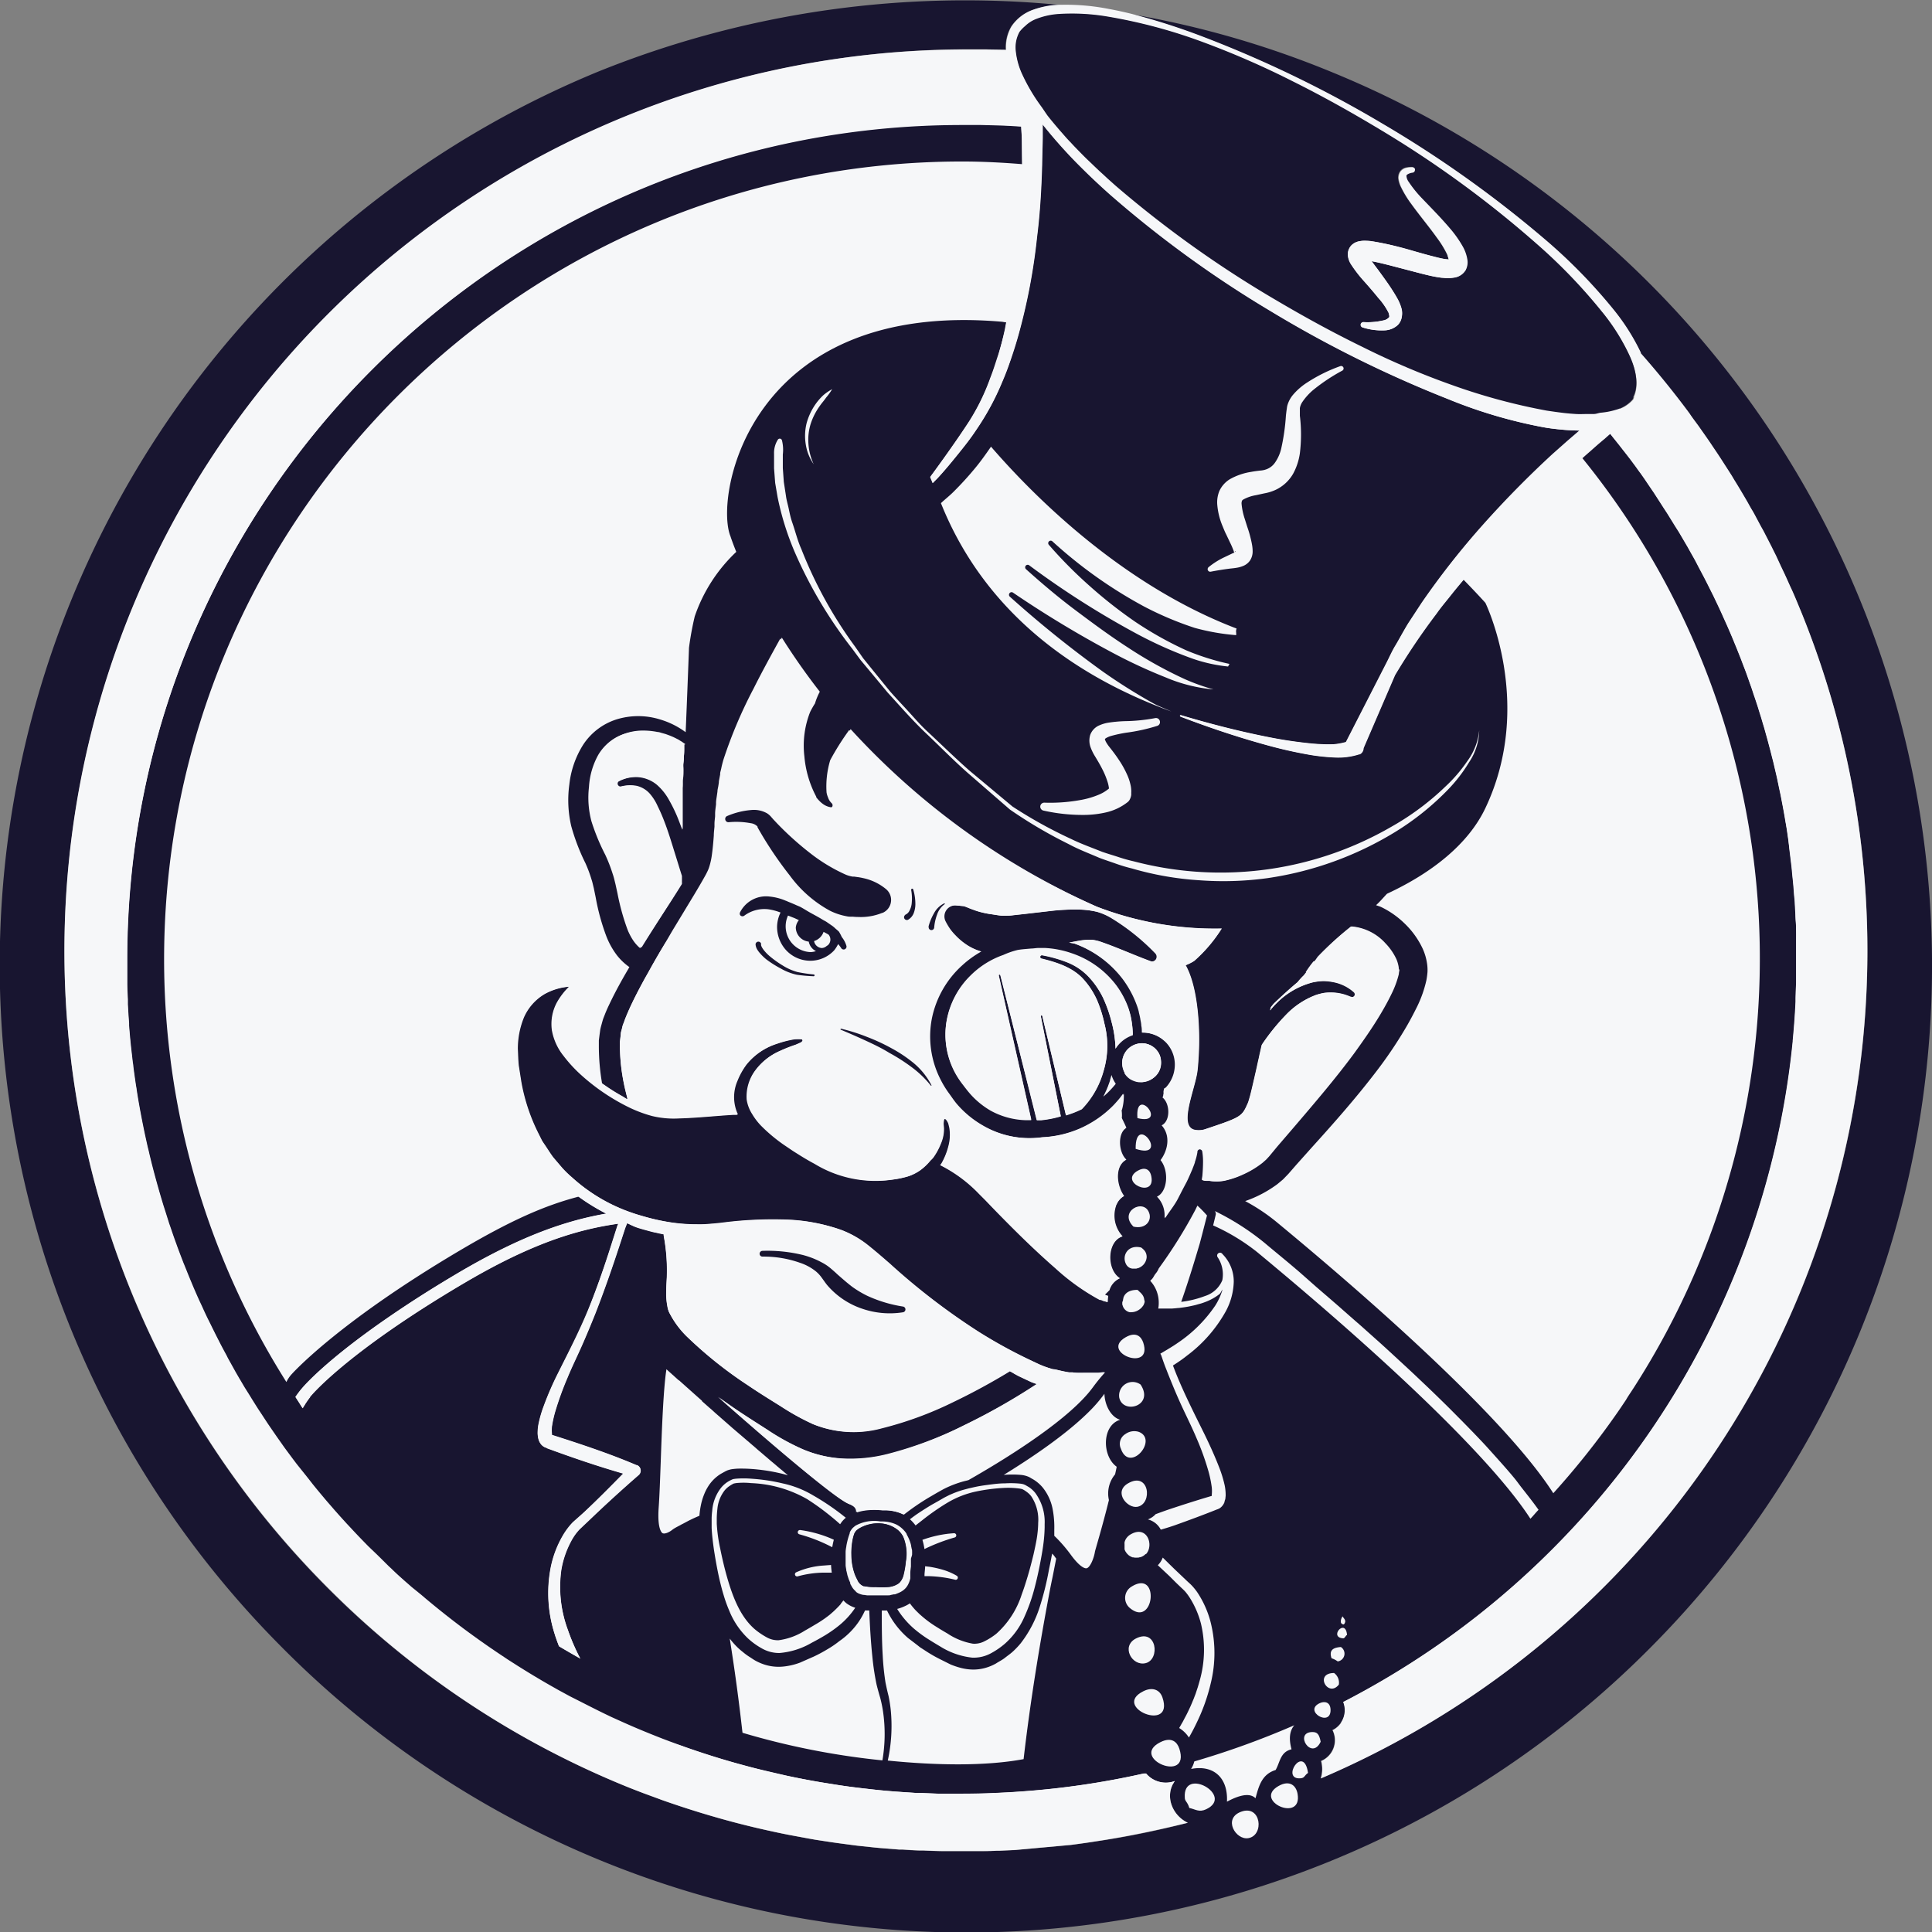
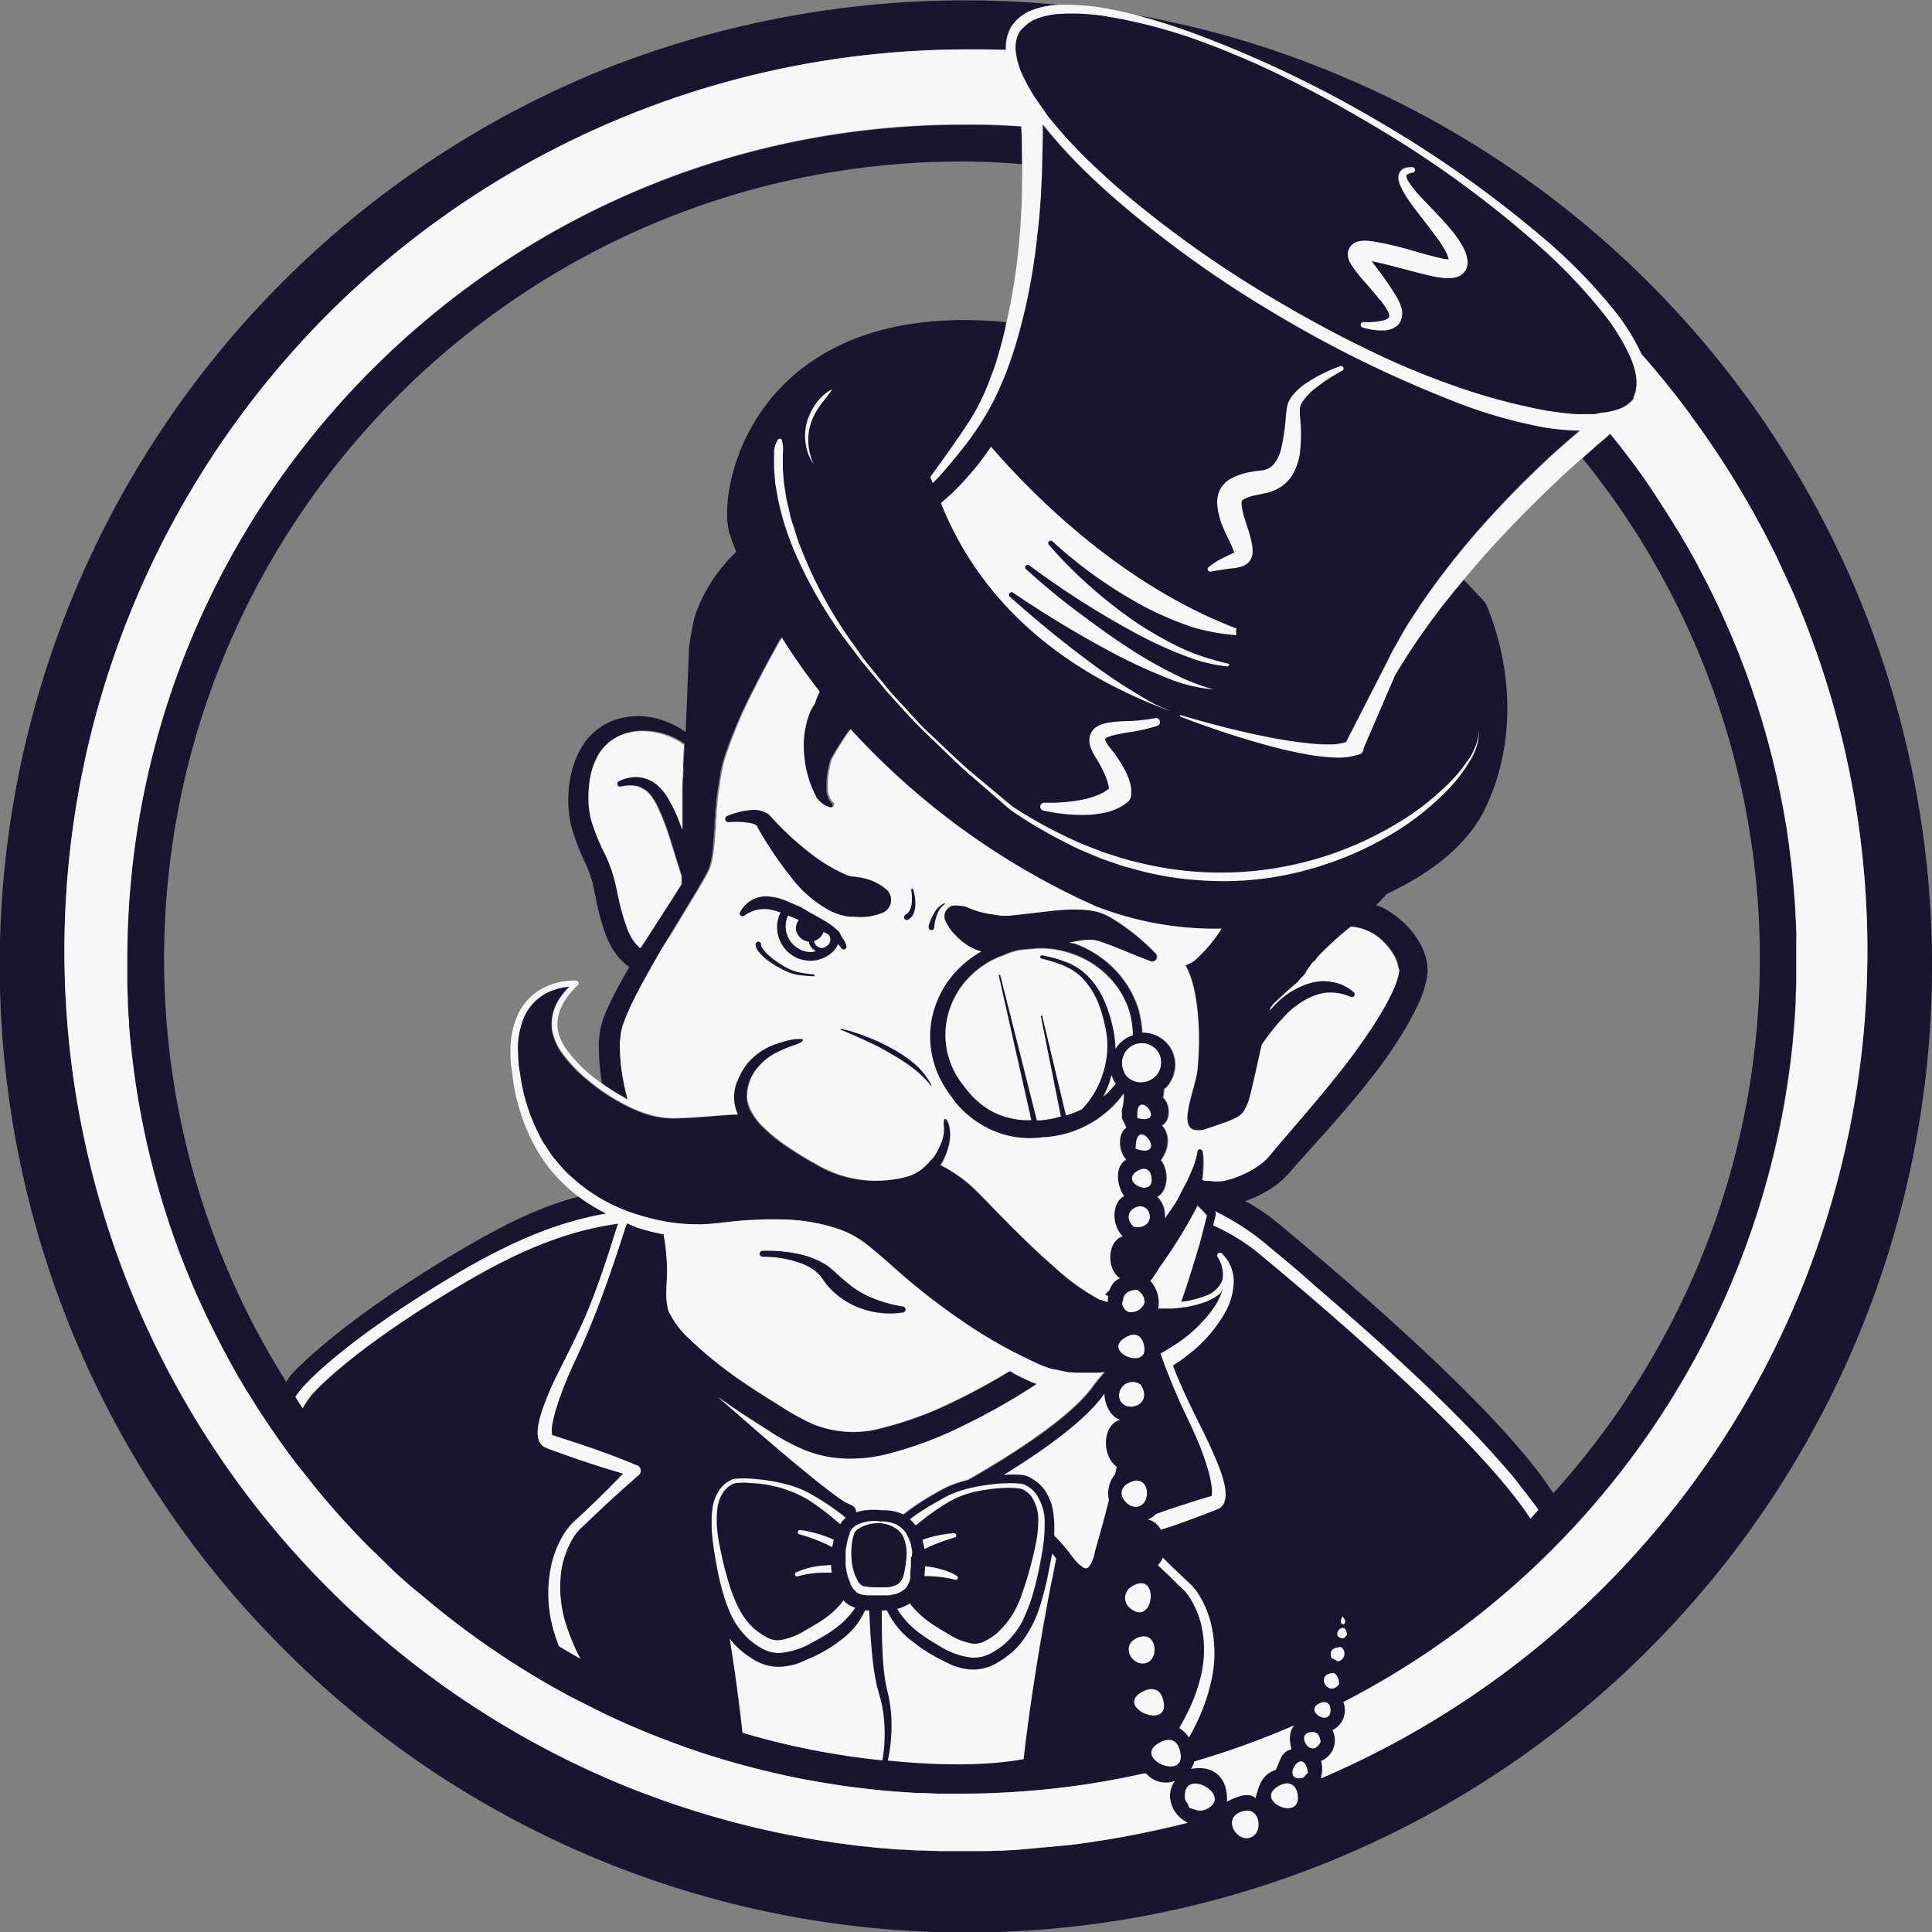
<svg xmlns="http://www.w3.org/2000/svg" id="_1" data-name=" 1" viewBox="0 0 312.94 312.94">
  <rect x="0" y="0" width="312.94" height="312.94" fill="#808080" stroke="none" />
  <defs>
    <style>.cls-1{fill:#f6f7f9;}.cls-2{fill:#181530;}.cls-3{fill:none;}</style>
  </defs>
-   <ellipse class="cls-1" cx="155.27" cy="155.26" rx="140.28" ry="137.96" />
  <path class="cls-2" d="M315.26,157.38v0a156.38,156.38,0,0,0-97-143.48,153.7,153.7,0,0,0-32.54-9.44,107.67,107.67,0,0,1,11.66,3.75,188.91,188.91,0,0,1,28.87,14A184.23,184.23,0,0,1,252.38,40.8a86.82,86.82,0,0,1,11.3,11.54,35,35,0,0,1,4.39,6.94s0,.08,0,.11q4,4.5,7.56,9.3l.36.49c.49.65,1,1.31,1.44,2l.51.73c.45.63.9,1.28,1.34,1.92l.52.78c.43.63.86,1.27,1.28,1.92l.54.84c.41.63.81,1.26,1.21,1.89.16.27.32.55.49.82.68,1.11,1.34,2.23,2,3.35.26.46.53.91.78,1.37s.54,1,.8,1.45.56,1,.82,1.52.51,1,.76,1.44l.81,1.58c.22.46.45.91.68,1.37l.84,1.77.6,1.26c.3.66.6,1.34.9,2,.15.34.31.69.46,1,.45,1,.88,2.06,1.3,3.1a145.64,145.64,0,0,1-77.85,188.89,5,5,0,0,0,.06-2.82,3.65,3.65,0,0,0,1.85-5,3.59,3.59,0,0,0,1.75-4.55,135.52,135.52,0,0,0,72.81-107s0-.07,0-.1c.2-2.1.36-4.21.46-6.34l0-.58c0-.82.07-1.65.09-2.48,0-.25,0-.5,0-.76,0-1,0-2,0-3s0-2,0-3c0-.52,0-1,0-1.57s0-1-.05-1.45-.05-.9-.07-1.36l-.09-1.65c0-.45-.07-.89-.11-1.33s-.08-1.1-.13-1.66-.08-.87-.13-1.3-.1-1.12-.16-1.67-.11-.88-.16-1.32-.13-1.08-.2-1.62L292,138.1l-.21-1.46c-.08-.52-.18-1-.26-1.56s-.15-.89-.23-1.34-.18-1-.28-1.5l-.27-1.41c-.1-.48-.2-1-.31-1.45s-.19-.93-.29-1.39l-.36-1.54c-.1-.43-.2-.87-.31-1.3s-.25-1-.37-1.45-.24-.93-.37-1.4-.25-.92-.38-1.38-.26-.93-.4-1.4-.29-1-.43-1.44-.27-.88-.41-1.32-.33-1-.5-1.53-.26-.79-.4-1.19-.36-1-.54-1.56-.28-.78-.41-1.16-.39-1-.58-1.54-.29-.77-.44-1.16l-.61-1.53c-.15-.37-.3-.75-.46-1.12s-.42-1-.63-1.5-.33-.77-.5-1.15-.44-1-.67-1.49-.33-.73-.5-1.1-.47-1-.71-1.5-.34-.72-.52-1.07l-.76-1.52-.51-1-.81-1.53-.52-1c-.28-.52-.57-1-.86-1.55l-.52-.93-.92-1.57-.5-.85c-.32-.54-.65-1.06-1-1.59l-.52-.84c-.33-.52-.66-1-1-1.56l-.52-.81-1-1.55-.56-.82-1-1.48-.59-.84c-.35-.48-.7-1-1.06-1.45l-.61-.82L265.2,75l-.59-.76-1.16-1.45c-.12-.15-.23-.3-.35-.44h0c-.3.25-.6.51-.89.78q-1.12.94-2.22,1.92h0l-1.41,1.23A128.6,128.6,0,0,1,267,226.84l-.3.46c-.34.53-.68,1-1,1.57l-.88,1.31-.37.54A130.86,130.86,0,0,1,253.92,244c-8-12.51-30.92-32.45-44.91-44a31,31,0,0,0-5-3.32,19.38,19.38,0,0,0,5.22-2.75l.91-.76.87-.9,1.28-1.47,2.62-2.93c3.56-3.93,7.08-7.92,10.37-12.23a69.06,69.06,0,0,0,4.58-6.76c.71-1.18,1.36-2.41,2-3.7a19.2,19.2,0,0,0,1.5-4.26,13.14,13.14,0,0,0,.18-1.32,7,7,0,0,0-.08-1.46,8.85,8.85,0,0,0-.78-2.52,13.64,13.64,0,0,0-2.79-3.85,14.44,14.44,0,0,0-3.83-2.71c-.27-.13-.57-.2-.85-.31.64-.58,1.18-1.23,1.77-1.85,7.28-3.38,13.18-8.05,15.94-13.88,8-16.87,0-33.24,0-33.24S241.6,98.3,239.35,96c-.65.77-1.3,1.55-1.93,2.34-.8,1-1.67,2-2.42,3.1a108.15,108.15,0,0,0-6.75,10l-5.1,11.83a1.13,1.13,0,0,1-.61,1l-.09,0a11.11,11.11,0,0,1-4.06.51,33,33,0,0,1-3.76-.39,72.56,72.56,0,0,1-7.22-1.62c-4.73-1.3-9.36-2.86-13.92-4.6a.12.12,0,0,1,.08-.22c4.66,1.39,9.39,2.61,14.14,3.55a70.47,70.47,0,0,0,7.15,1.06,27.93,27.93,0,0,0,3.53.11,10.8,10.8,0,0,0,1.93-.36l6.46-12.62c.53-1,1-2.13,1.62-3.12.69-1.16,1.32-2.35,2-3.47l2.21-3.37a129.08,129.08,0,0,1,9.94-12.64q5.35-6,11.27-11.45l2.38-2.11,1.94-1.67c-1.21,0-2.4-.09-3.59-.22-.74-.08-1.47-.17-2.2-.3a78.73,78.73,0,0,1-15.58-4.6A191.32,191.32,0,0,1,208,52.46a178,178,0,0,1-26-18.9c-1.39-1.24-2.76-2.52-4.09-3.83a80.1,80.1,0,0,1-6.21-6.8c-.17-.22-.35-.43-.53-.65v.61l0,1.56c0,1.47-.05,2.94-.1,4.42-.11,3.89-.33,7.78-.82,11.66a97.26,97.26,0,0,1-3,15.84c-.36,1.3-.8,2.58-1.2,3.86s-.9,2.55-1.44,3.79a42.3,42.3,0,0,1-4.23,7.8c-.84,1.29-1.88,2.59-2.85,3.8s-2.14,2.63-3.29,3.88c-.28.3-.58.58-.87.89-.12-.36-.28-.65-.39-1,4.24-5.76,6.36-9.09,6.36-9.09l.05-.08a35.25,35.25,0,0,0,3.35-6.93c.48-1.21.85-2.47,1.27-3.71s.72-2.51,1-3.79c.12-.47.18-1,.29-1.45-.25,0-.49-.08-.74-.1C123.63,50.74,118,82.56,120.64,89c0,0,.32,1,.94,2.52a25.79,25.79,0,0,0-6.73,10.46,49.2,49.2,0,0,0-.93,5.08c0,.3-.51,13.31-.54,13.61v.06a13.29,13.29,0,0,0-4.16-2.07,11.93,11.93,0,0,0-6.78-.08,10.1,10.1,0,0,0-5.64,4.15,15.09,15.09,0,0,0-2.26,6.47,18.55,18.55,0,0,0,.31,6.75,33.72,33.72,0,0,0,2.3,6,21.4,21.4,0,0,1,1,2.69c.15.44.23.89.35,1.34l.31,1.52a35.47,35.47,0,0,0,1.72,6.27,12.58,12.58,0,0,0,1.74,3.12,9.51,9.51,0,0,0,2,1.89c-.06.09-.11.18-.16.27-1.09,1.85-2.13,3.73-3.08,5.73-.24.5-.47,1-.68,1.53l-.31.79c-.1.29-.18.6-.26.89s-.17.61-.23.91l-.12.88-.11.88,0,.87a35.6,35.6,0,0,0,.52,6.07l.59.41a31.58,31.58,0,0,0,2.76,1.71l.65.41s0,0,0-.06l.14.08c-.2-.85-.44-1.71-.6-2.56a31,31,0,0,1-.64-6v-.73l.08-.7.07-.69c0-.22.1-.43.15-.64s.09-.43.16-.65l.26-.69c.16-.46.36-.93.56-1.4.82-1.86,1.78-3.72,2.79-5.56l.24-.42.21-.37.72-1.3c.35-.61.7-1.23,1.06-1.84a.41.41,0,0,0,.05-.09h0L110,155l1-1.73.26-.44,1.92-3.17c1.1-1.83,2.21-3.61,3.28-5.53.13-.23.27-.48.4-.76a5.16,5.16,0,0,0,.36-.89,11.37,11.37,0,0,0,.39-1.75c.16-1.11.25-2.18.33-3.25,0-.48.07-1,.11-1.44,0,0,0,0,0-.06h0l0-.43c0-.4.07-.8.1-1.2,0-.13,0-.26,0-.38,0-.52.09-1,.15-1.55l0-.24c0-.4.09-.8.14-1.2l.09-.62c0-.29.08-.57.13-.85s.07-.45.1-.68l0-.15.21-1.11v0l0-.09a.13.13,0,0,1,0-.06c0-.16.06-.33.1-.5s.06-.27.1-.41v0s0,0,0-.06,0,0,0,0c.1-.42.2-.83.32-1.24a74.19,74.19,0,0,1,4.89-11.54c1.37-2.74,2.85-5.43,4.33-8.11a106.52,106.52,0,0,0,6.15,8.76,10.2,10.2,0,0,0-.78,1.9,14.22,14.22,0,0,0-.78,1.37,14.85,14.85,0,0,0-.94,7.2,17.09,17.09,0,0,0,1.92,6.53l0,.09a4.64,4.64,0,0,0,.48.56,3.87,3.87,0,0,0,.52.47,2.93,2.93,0,0,0,1.38.6.47.47,0,0,0,.38-.8l-.09-.09a2.18,2.18,0,0,1-.47-.75c-.06-.15-.12-.3-.17-.46a2.1,2.1,0,0,1-.1-.44l0,.09a14.72,14.72,0,0,1,.59-5.34,42.88,42.88,0,0,1,3.06-4.86A120.13,120.13,0,0,0,180,149a53.19,53.19,0,0,0,20.23,3.52,23.81,23.81,0,0,1-4.45,5.24,8,8,0,0,1-1.4.7c2,3.54,2.37,10.23,2.11,14.67-.06,1-.13,2.07-.24,2.77-.53,3.13-2.94,8.58-.46,9.21a3.43,3.43,0,0,0,2-.17c5.61-1.87,5.73-2,6.66-4.09a3,3,0,0,0,.18-.5c.07-.22.14-.47.22-.76l.12-.47.16-.66c.11-.46.23-1,.36-1.55a3.59,3.59,0,0,0,.08-.35c.11-.47.22-1,.34-1.49s.23-1.07.36-1.62c.06-.29.12-.58.19-.88l.27-1.2.13-.21a35,35,0,0,1,3.85-4.73,13,13,0,0,1,4.79-3.15,9.33,9.33,0,0,1,1.36-.34,8.28,8.28,0,0,1,1.41-.05,7.71,7.71,0,0,1,2.79.67l.07,0a.46.46,0,0,0,.5-.77,6.9,6.9,0,0,0-3.12-1.57,9.41,9.41,0,0,0-1.77-.21,9.63,9.63,0,0,0-1.77.22,12.69,12.69,0,0,0-5.94,3.47c-.18.17-.35.36-.52.55h0l0,0,0,0-.05.06-.09.1-.06.07-.09.11,0,.05,0,0-.11.13c0-.16.07-.33.11-.48a7.11,7.11,0,0,1,.55-.68c1.24-1.18,2.5-2.34,3.81-3.43a10.26,10.26,0,0,1,1-1.1l.41-.52-.08,0a17.45,17.45,0,0,1,1.26-1.74l.13,0a7.65,7.65,0,0,0,.53-.73,52.19,52.19,0,0,1,5.37-4.89l.15,0a8.31,8.31,0,0,1,5.39,2.73,9.39,9.39,0,0,1,1.77,2.57,5.48,5.48,0,0,1,.36,1.25,3.15,3.15,0,0,1,0,.51c0,.19-.06.42-.09.64a15.35,15.35,0,0,1-1.17,3.18c-.53,1.1-1.13,2.19-1.78,3.28-1.31,2.16-2.77,4.28-4.28,6.37-3,4.14-6.48,8.12-9.9,12.13l-2.58,3-1.28,1.55-.5.54-.6.53a14.8,14.8,0,0,1-2.93,1.79,14.46,14.46,0,0,1-3.28,1.12,7.19,7.19,0,0,1-2.35,0,4.77,4.77,0,0,1-.65,0l-.31-.07a1,1,0,0,1-.18-.09c0-.23.07-.46.09-.69.05-.63.09-1.25.1-1.89a10.66,10.66,0,0,0-.12-2,.47.47,0,0,0-.39-.37.45.45,0,0,0-.52.39l0,.11a9.11,9.11,0,0,1-.4,1.55s0,0,0,.07c-.13.39-.29.78-.44,1.17-.29.68-.57,1.36-.9,2l-.53,1-.23.44-.66,1.29c-.6,1.11-1.41,2.08-2.06,3.15a4.26,4.26,0,0,0-1.21-3.49c1.71-.78,2-4.15.58-5.92,1.09-1.43,1.75-3.86.18-5.63,1.45-.7,1.38-3.53.14-4.51a2,2,0,0,0,.11-.29l0-.12a1.21,1.21,0,0,0,.05-.18,1.74,1.74,0,0,0,0-.22l0-.09c0-.1,0-.2.05-.3s0-.14,0-.21h0c.11-.09.25-.14.35-.24a5.44,5.44,0,0,0,1.43-3.92,5.21,5.21,0,0,0-1.36-3.27,4.12,4.12,0,0,0-.37-.35,5.3,5.3,0,0,0-3.61-1.33c0-.37,0-.75-.09-1.12v0c0-.36-.1-.73-.16-1.08v-.05c-.07-.36-.15-.71-.24-1.07,0,0,0,0,0-.06-.09-.35-.2-.7-.31-1a16.62,16.62,0,0,0-2.31-4.29,17.19,17.19,0,0,0-7.74-5.71c-.3-.11-.64-.11-.95-.2.68-.12,1.4-.27,2-.36a11,11,0,0,1,1.65-.09,6.7,6.7,0,0,1,1.58.38c2.52.87,5.19,2.08,7.92,3.09h0a.77.77,0,0,0,.82-1.26,35.4,35.4,0,0,0-7-5.64,9.72,9.72,0,0,0-2.47-1.1,13.86,13.86,0,0,0-2.65-.36,33.39,33.39,0,0,0-4.65.19l-4.32.5-2.09.23c-.32,0-.73.08-1,.07s-.51,0-.75,0c-.49-.06-1-.13-1.43-.21a14.14,14.14,0,0,1-1.49-.26,11.37,11.37,0,0,1-1.59-.47c-.28-.09-.55-.21-.83-.31a6.31,6.31,0,0,0-.78-.3l-1.27-.12a1.78,1.78,0,0,0-1.75,2.58,11,11,0,0,0,.74,1.24,8.56,8.56,0,0,0,.85,1,10.21,10.21,0,0,0,2.12,1.73,8.81,8.81,0,0,0,2.08.91,16.47,16.47,0,0,0-3.12,2.26,15.82,15.82,0,0,0-4.89,8.56,15.3,15.3,0,0,0,1.38,9.88,15.83,15.83,0,0,0,1.31,2.17c.47.63.92,1.31,1.5,2a16.11,16.11,0,0,0,3.93,3.23,15.09,15.09,0,0,0,9.81,2,17.34,17.34,0,0,0,6.19-1.44,17.53,17.53,0,0,0,5.27-3.61c.3-.3.58-.62.86-.94l.06-.07c.27-.32.53-.66.77-1h0a8.17,8.17,0,0,1-.23,2.34h0a2.29,2.29,0,0,1-.12.37,5.34,5.34,0,0,1,.07,1.26c.25.53.51,1,.74,1.59-1.48.84-1.33,4,0,5.15-1.89,1-1.63,4.12-.36,5.89a2.2,2.2,0,0,0-.32.21l-.07.05-.26.24-.07.08-.17.21-.11.16a2.12,2.12,0,0,0-.11.21.8.8,0,0,0-.08.16c-.05.09-.08.18-.12.27h0a4.93,4.93,0,0,0,1.06,4.94c-2.52.79-2.64,5.39-.43,6.79a3.09,3.09,0,0,0-1.67,1.85s0,0,0,.05l-.76.76a4.81,4.81,0,0,0,.53.2,7,7,0,0,0-.07,1h0l-.41-.14-.11,0-.52-.22-.13,0-.06,0a35.7,35.7,0,0,1-7.13-5.08c-4-3.49-7.75-7.26-11.42-11.09h0l-1-1a22.84,22.84,0,0,0-6.31-4.67,2.78,2.78,0,0,0,.21-.27,11.11,11.11,0,0,0,1.13-2.8,7,7,0,0,0,.15-3c-.06-.24-.11-.48-.18-.71a2.54,2.54,0,0,0-.4-.64l-.23-.07h0l-.09.13v0a3.73,3.73,0,0,0-.09.72l.06.68a5.93,5.93,0,0,1-.5,2.51,10.38,10.38,0,0,1-1.25,2.29,5.93,5.93,0,0,1-.43.44,9.08,9.08,0,0,1-1.58,1.52,7.56,7.56,0,0,1-1.94,1,15.45,15.45,0,0,1-2.53.54,18.92,18.92,0,0,1-12.66-2.55c-.79-.42-1.56-.87-2.33-1.35l-1.13-.71-1.14-.77a26.07,26.07,0,0,1-4.1-3.38,10.36,10.36,0,0,1-1.41-1.86,6,6,0,0,1-.89-2.36,7.09,7.09,0,0,1,1.34-4.64,9.68,9.68,0,0,1,4-3.18,23.51,23.51,0,0,1,2.54-1l.92-.41a1.61,1.61,0,0,1,.22-.23l0-.09,0,0,0-.05a1.39,1.39,0,0,1-.06-.13l0,0a8.55,8.55,0,0,0-1.24,0,16.44,16.44,0,0,0-2.82.72,10.49,10.49,0,0,0-5,3.39,11.48,11.48,0,0,0-1.5,2.68,6.59,6.59,0,0,0,.07,5.44l-.73,0c-2.87.17-5.73.49-8.65.57a15,15,0,0,1-4.41-.39,21.16,21.16,0,0,1-4.12-1.59,33.5,33.5,0,0,1-7.22-4.92,22.5,22.5,0,0,1-3-3.23A9.17,9.17,0,0,1,91.71,169a7.36,7.36,0,0,1,.79-4.46,11.62,11.62,0,0,1,2-2.61,9.79,9.79,0,0,0-4,1.18,8.22,8.22,0,0,0-3.38,3.78,13.39,13.39,0,0,0-1,5.12c0,.9.06,1.79.15,2.68l.42,2.67a30.31,30.31,0,0,0,2.84,8.47l.5,1c.18.32.41.62.61.93.42.62.8,1.25,1.25,1.84l1.44,1.69A18,18,0,0,0,95,192.87a27.71,27.71,0,0,0,9.54,5.65c.65.24,1.3.44,2,.63a34.63,34.63,0,0,0,4.45,1,28.59,28.59,0,0,0,4.42.33,17.66,17.66,0,0,0,2.19-.09c.71,0,1.47-.13,2.25-.23a64.52,64.52,0,0,1,9.34-.46,29.77,29.77,0,0,1,9.42,1.66,16,16,0,0,1,4.33,2.46c1.25,1,2.4,2,3.55,3a108,108,0,0,0,14.33,11,79.67,79.67,0,0,0,7.88,4.37l.25.12,1.78.84a15.34,15.34,0,0,0,2,.72c.24.08.49.07.72.13l.19.05c.65.16,1.3.31,2,.41h.05l.22,0,.31,0c.23,0,.46.06.69.07s.65,0,1,0h.19l.77,0h.15l.49,0,.35,0,.47,0c.33,0,.67-.07,1-.12a28.94,28.94,0,0,0-2,2.45c-.21.28-.43.56-.67.85-4.39,5.23-14.43,11.3-19.48,14.17l-.76.19a17.24,17.24,0,0,0-3,1.13c-.52.26-.93.51-1.37.75l-1.32.77a38.58,38.58,0,0,0-4,2.75,3.1,3.1,0,0,0-.45-.21,7.24,7.24,0,0,0-2.72-.48l-.07,0h-.23a12.07,12.07,0,0,0-2.62,0,8.21,8.21,0,0,0-1.5.32c.08-.81-.74-1.14-1.25-1.35-2.18-.87-12.23-9.43-21.13-17.3.81.58,1.62,1.16,2.45,1.73,1.78,1.22,3.63,2.38,5.39,3.51a37.51,37.51,0,0,0,5.89,3.24,19.48,19.48,0,0,0,6.95,1.51,24.66,24.66,0,0,0,6.86-.77A62.67,62.67,0,0,0,158.47,233a105.61,105.61,0,0,0,11.82-6.64c-.3-.13-.61-.22-.91-.34l-2.12-1-.6-.33h0c-.25-.15-.5-.3-.76-.43a104.71,104.71,0,0,1-9.21,5,58,58,0,0,1-11.49,4.22A17.31,17.31,0,0,1,134,232.8a38.93,38.93,0,0,1-5.23-2.92c-1.83-1.14-3.58-2.22-5.3-3.39a67.39,67.39,0,0,1-9.63-7.64,14.69,14.69,0,0,1-3.23-4.35c0-.16-.09-.31-.14-.47l-.12-.67a11.92,11.92,0,0,1-.13-1.34c0-.89,0-1.89.1-3a30.54,30.54,0,0,0-.51-6.78c0-.07,0-.14,0-.22q-.69-.13-1.38-.3h-.07c-.45-.11-.89-.22-1.34-.35h0c-.56-.15-1.12-.32-1.68-.5s-1-.44-1.46-.65c-.12.31-.25.61-.36.94l-.89,2.72c-1.19,3.63-2.45,7.25-3.84,10.82-.71,1.78-1.44,3.56-2.22,5.31s-1.62,3.46-2.34,5.21a50.8,50.8,0,0,0-1.93,5.28,19,19,0,0,0-.6,2.63,6,6,0,0,0,0,1.18l0,.22a.08.08,0,0,1,0,0c4.63,1.48,9.24,3,13.71,4.9h0l.08,0a.93.93,0,0,1,.52,1.21.9.9,0,0,1-.25.36q-3.92,3.42-7.68,7l-1.89,1.79a8.55,8.55,0,0,0-1.38,1.94,15,15,0,0,0-1.59,4.65,20,20,0,0,0,1.08,9.77,32.57,32.57,0,0,0,2,4.6c-1.16-.64-2.31-1.3-3.45-2a1.8,1.8,0,0,1-.08-.21c-.22-.58-.43-1.15-.61-1.74a21.69,21.69,0,0,1-.65-10.76,16.74,16.74,0,0,1,1.91-5.1,11.3,11.3,0,0,1,1.67-2.25L97,247c2.14-2,4.22-4.11,6.28-6.21-4.21-1.21-8.35-2.63-12.45-4.14l-.17-.06a1.42,1.42,0,0,1-.25-.13,1.72,1.72,0,0,1-.37-.31,2.34,2.34,0,0,1-.39-.64,4.12,4.12,0,0,1-.15-.55l-.06-.49a7.38,7.38,0,0,1,.14-1.67,18.75,18.75,0,0,1,.84-2.9,50,50,0,0,1,2.32-5.34c1.73-3.46,3.52-6.76,4.9-10.31s2.66-7.11,3.81-10.74l.87-2.73c0-.14.11-.29.16-.43-5.74.81-12.38,2.62-21.92,7.88l-.29.16-.72.4-.5.29-.6.34-1.16.68c-19,11.24-24.62,18.17-24.67,18.23l-.07.08,0,.05c-.08.1-.29.37-.55.76v0l-.16.23-.09.16-.09.13s0,.08-.07.13-.15.24-.22.37c-.21-.31-.4-.62-.6-.94h0l-.57-.88h0c.11-.17.23-.33.33-.47.32-.44.58-.76.68-.87.41-.5,4.05-4.72,14.26-11.71,3-2.08,6.59-4.38,10.9-6.93,10.66-6.31,18-8.64,24.17-9.72a32.88,32.88,0,0,1-4.5-2.76c-5.47,1.43-10.91,3.79-19.44,8.84-19.93,11.81-27.11,20-27.11,20a5.09,5.09,0,0,0-.78,1.19,128.32,128.32,0,0,1-19.81-68.43c0-71.28,58-129.27,129.27-129.27,3.27,0,6.5.17,9.71.43v-.1c0-1.36,0-2.72-.05-4.08l-.1-1.8v-.1l-1.77-.11c-1.56-.08-3.14-.11-4.71-.15l0,0-1.67,0h-1.43c-74.57,0-135.25,60.67-135.25,135.26,0,1,0,2.1,0,3.14,0,.3,0,.6,0,.89q0,1.17.09,2.34c0,.29,0,.58,0,.87.06,1,.12,2.06.2,3.08l0,.37c.07.92.15,1.83.24,2.75l.09.85.27,2.36c0,.26.06.53.1.78q.2,1.52.42,3c0,.21.07.42.1.62.12.8.25,1.59.39,2.38l.18,1c.14.74.28,1.48.43,2.23l.15.74c.2,1,.41,1.94.63,2.91l.18.72c.17.75.35,1.49.54,2.24l.24.93c.2.76.41,1.52.62,2.28l.18.63c.26.93.54,1.86.82,2.78.1.3.19.6.29.9l.63,2c.12.33.23.67.35,1q.38,1.11.78,2.22c.07.19.13.38.2.56.33.89.66,1.76,1,2.63.14.34.27.68.41,1,.23.59.47,1.17.71,1.75l.45,1.08c.31.72.62,1.43.94,2.14l.47,1c.3.67.61,1.33.93,2,.16.34.33.69.5,1,.27.56.55,1.11.82,1.66l.51,1c.4.79.82,1.57,1.24,2.34.17.33.35.64.53,1l.91,1.64.63,1.09c.28.49.57,1,.86,1.45l.63,1c.46.75.92,1.49,1.39,2.23.23.36.47.72.71,1.08l.83,1.27c.27.41.55.81.83,1.22l.82,1.19.82,1.16c.48.67,1,1.34,1.46,2,.3.41.61.81.91,1.21l.8,1,1,1.25.78,1c.6.75,1.22,1.49,1.84,2.23.23.27.46.55.7.82l1.11,1.28.74.83c.38.43.77.85,1.15,1.27l.62.66c.79.86,1.6,1.7,2.42,2.54l.47.48,1.32,1.31.63.62,1.36,1.31.36.33c1,.9,1.93,1.78,2.91,2.65l.41.36,1.47,1.27.62.53c1.59,1.33,3.21,2.64,4.86,3.9l.55.42c.52.4,1,.79,1.58,1.18l.52.38q2.59,1.89,5.28,3.66l.49.33,1.69,1.08.53.33q2.73,1.71,5.54,3.29l.53.3,1.84,1,.29.15c2,1.05,4,2.06,6,3l.48.23,2,.9h0l0,0c1.74.78,3.5,1.51,5.27,2.21.6.24,1.19.47,1.79.69l.23.09L113,285l.18.06c3.28,1.16,6.6,2.2,10,3.1,2,.55,4.07,1,6.13,1.49l.35.08q2.89.63,5.83,1.12l1,.16,1.63.26c.77.12,1.55.23,2.32.33l1.39.17,1.74.2,1.1.12c.9.09,1.81.17,2.72.24l1,.07,2.4.16.62,0,3,.12H155c1,0,2.06,0,3.1,0,1.76,0,3.52,0,5.26-.11h0c1.38-.06,2.76-.13,4.13-.23a132.79,132.79,0,0,0,20.1-2.93l.23,0,.14,0h0a4.18,4.18,0,0,0,4.65,1.22c-1.74,2.46-.34,5.63,2.11,6.76-4.89,1.25-9.84,2.28-14.82,3-1.37.22-2.75.41-4.13.59l-9,.82-2.58.12-.4,0c-.81,0-1.61.05-2.42.06h-.11l-2.46,0h0l-3.18,0H155c-1,0-2-.05-3.07-.1l-.65,0c-.9,0-1.81-.09-2.71-.15l-.58,0-3-.24-.86-.08-2.93-.31-.7-.09-2.33-.31-1.07-.15-2.68-.41-1.12-.2-2-.37-1.28-.24c-.77-.15-1.55-.31-2.32-.48l-1.23-.27c-.85-.19-1.69-.38-2.54-.59-2.73-.66-5.44-1.41-8.13-2.23h0c-2.09-.64-4.18-1.33-6.25-2.06l-.37-.14-2.72-1c-1-.4-2.08-.81-3.12-1.23A146,146,0,0,1,55,53.55,146.56,146.56,0,0,1,158.76,10.11c1.09,0,2.19,0,3.28,0l3.18.11h0a6.67,6.67,0,0,1,.88-3.79,7,7,0,0,1,3.5-2.7A13.57,13.57,0,0,1,173.77,3c.31,0,.63,0,.94,0A158.78,158.78,0,0,0,99.29,13.7,156.47,156.47,0,0,0,47.58,268.55a156.12,156.12,0,0,0,222.47.06,156.54,156.54,0,0,0,45.21-111.23ZM113.18,122.73c0,.19,0,.39,0,.59,0,.39,0,.8-.08,1.23,0,.08,0,.15,0,.23,0,.33,0,.68-.06,1s0,.69,0,1.05,0,.89-.07,1.35,0,1-.06,1.57c0,.07,0,.13,0,.2s0,.31,0,.46c0,.5,0,1,0,1.51l0,.6c0,.13,0,.25,0,.38s0,.38,0,.57,0,.21,0,.31c0,.57,0,1.14,0,1.7a1.62,1.62,0,0,1,0,.22c0,.26,0,.52,0,.78v0h0q-.16-.51-.36-1c-.14-.37-.28-.73-.43-1.1a24.8,24.8,0,0,0-1.32-2.69,9.05,9.05,0,0,0-2-2.51,5.44,5.44,0,0,0-3.1-1.23,6,6,0,0,0-3.11.7.47.47,0,0,0,.35.86h0a5.71,5.71,0,0,1,2.53-.09,4.14,4.14,0,0,1,2,1.15,7.91,7.91,0,0,1,1.37,2.12,27.21,27.21,0,0,1,1.1,2.53c.67,1.73,1.2,3.53,1.76,5.32.36,1.15.71,2.31,1.08,3.47v0c0,.11,0,.21,0,.31a.57.57,0,0,1,0,.13c0,.06,0,.13,0,.19s0,.15,0,.22a.76.76,0,0,0,0,.15c0,.1,0,.21,0,.29-.61,1-1.19,1.9-1.8,2.85l-2.31,3.58-.13.21c-.78,1.21-1.54,2.43-2.3,3.66h0c-.11-.09-.21-.19-.31-.29l0,0a6.15,6.15,0,0,1-.87-1.07l0,0-.17-.27-.14-.25-.12-.22-.18-.36a1.3,1.3,0,0,0-.08-.17c-.08-.19-.16-.38-.23-.58a37.29,37.29,0,0,1-1.55-5.66l-.33-1.51c-.14-.55-.26-1.12-.45-1.65a25.11,25.11,0,0,0-1.2-3.09,34.19,34.19,0,0,1-2.24-5.43,14.87,14.87,0,0,1-.4-5.54,12.15,12.15,0,0,1,1.5-5.21,7.76,7.76,0,0,1,1.69-2,7.25,7.25,0,0,1,2.26-1.3,8.92,8.92,0,0,1,2.64-.53,12,12,0,0,1,2.79.23c.22,0,.43.09.65.15l.22.06.42.12.25.09.38.14.27.11.33.14.29.14.32.16.27.14.31.2a2.26,2.26,0,0,1,.26.16l.43.3.09.07ZM183,172h0v-.25a18.42,18.42,0,0,0-.64-4.13,21.94,21.94,0,0,0-1.38-3.91,13.73,13.73,0,0,0-2.37-3.43,9.67,9.67,0,0,0-3.48-2.32,21.72,21.72,0,0,0-4-1.13.27.27,0,0,0-.32.21.28.28,0,0,0,.2.34h0c2.56.62,5.21,1.49,6.91,3.47a12.82,12.82,0,0,1,2.1,3.28,20.56,20.56,0,0,1,1.18,3.76,14.16,14.16,0,0,1-.13,7.67,14.36,14.36,0,0,1-3.53,6.2,16.79,16.79,0,0,1-2.56,1l-3.84-16.1a.11.11,0,0,0-.14-.09.12.12,0,0,0-.1.14l3.24,16.21a17.21,17.21,0,0,1-3.15.62h-.14c-.21,0-.42,0-.64,0,0,0,0,0,0-.06L164.35,160a.13.13,0,0,0-.16-.1.14.14,0,0,0-.1.16l5.27,23.39a12.51,12.51,0,0,1-6.55-1.52,13.36,13.36,0,0,1-3.26-2.64c-.46-.51-.9-1.1-1.37-1.71a13.57,13.57,0,0,1-1.16-1.78,12.91,12.91,0,0,1-1.39-8.21,13.56,13.56,0,0,1,3.94-7.5,14.06,14.06,0,0,1,5.26-3.28,13,13,0,0,1,2.3-.8c.71-.13,1.49-.17,2.22-.24.37,0,.75-.08,1.12-.09l.71,0,.4,0a15.62,15.62,0,0,1,4.33.85,15.08,15.08,0,0,1,7.14,5.08,14.17,14.17,0,0,1,2.08,3.89c.11.34.2.69.29,1a15.64,15.64,0,0,1,.39,3.2,5.07,5.07,0,0,0-2,1.18A5.38,5.38,0,0,0,183,172Zm1.43,3.6a3,3,0,0,1-.27-1,3.2,3.2,0,0,1,.83-2.41,3.49,3.49,0,0,1,.74-.59,3.06,3.06,0,0,1,3.76.42,2.09,2.09,0,0,1,.2.22l0,0a4,4,0,0,1,.34.5c.06.12.12.25.17.37a3.29,3.29,0,0,1,.19,1.41,2.94,2.94,0,0,1-1,2,3.74,3.74,0,0,1-1.19.69l-.06,0a3.36,3.36,0,0,1-.78.14h-.38l-.08,0a3.2,3.2,0,0,1-1.13-.33l-.13-.06h0a3.52,3.52,0,0,1-.42-.29,2.83,2.83,0,0,1-.25-.24A2.87,2.87,0,0,1,184.38,175.61Z" transform="translate(-2.32 -2.13)" />
  <path class="cls-1" d="M294.1,101.3c-.42-1-.85-2.07-1.3-3.1-.15-.35-.31-.7-.46-1-.3-.67-.6-1.35-.9-2l-.6-1.26L290,92.12c-.23-.46-.46-.91-.68-1.37l-.81-1.58c-.25-.48-.5-1-.76-1.44s-.54-1-.82-1.52-.52-1-.8-1.45-.52-.91-.78-1.37c-.65-1.12-1.31-2.24-2-3.35-.17-.27-.33-.55-.49-.82-.4-.63-.8-1.26-1.21-1.89l-.54-.84c-.42-.65-.85-1.29-1.28-1.92l-.52-.78c-.44-.64-.89-1.29-1.34-1.92l-.51-.73c-.48-.65-1-1.31-1.44-2l-.36-.49q-3.59-4.8-7.56-9.3s0-.07,0-.11a35,35,0,0,0-4.39-6.94,86.82,86.82,0,0,0-11.3-11.54,184.23,184.23,0,0,0-26.17-18.61,188.91,188.91,0,0,0-28.87-14,107.67,107.67,0,0,0-11.66-3.75c-1.25-.31-2.51-.59-3.78-.82a35.84,35.84,0,0,0-7.19-.68c-.31,0-.63,0-.94,0a13.57,13.57,0,0,0-4.13.81,7,7,0,0,0-3.5,2.7,6.67,6.67,0,0,0-.88,3.79h0L162,10.15c-1.09,0-2.19,0-3.28,0A146,146,0,0,0,56.13,260a145.45,145.45,0,0,0,47.17,31.31c1,.42,2.07.83,3.12,1.23l2.72,1,.37.14c2.07.73,4.16,1.42,6.25,2.06h0c2.69.82,5.4,1.57,8.13,2.23.85.21,1.69.4,2.54.59l1.23.27c.77.17,1.55.33,2.32.48l1.28.24,2,.37,1.12.2,2.68.41,1.07.15,2.33.31.7.09,2.93.31.86.08,3,.24.58,0c.9.06,1.81.11,2.71.15l.65,0c1,.05,2.05.08,3.07.1h.66l3.18,0h0l2.46,0h.11c.81,0,1.61,0,2.42-.06l.4,0,2.58-.12,9-.82c1.38-.18,2.76-.37,4.13-.59,5-.76,9.93-1.79,14.82-3-2.45-1.13-3.85-4.3-2.11-6.76a4.18,4.18,0,0,1-4.65-1.22h0l-.14,0-.23,0a132.79,132.79,0,0,1-20.1,2.93c-1.37.1-2.75.17-4.13.23h0c-1.74.07-3.5.11-5.26.11-1,0-2.07,0-3.1,0h-.74l-3-.12-.62,0-2.4-.16-1-.07c-.91-.07-1.82-.15-2.72-.24l-1.1-.12-1.74-.2-1.39-.17c-.77-.1-1.55-.21-2.32-.33l-1.63-.26-1-.16q-2.94-.5-5.83-1.12l-.35-.08c-2.06-.45-4.11-.94-6.13-1.49-3.39-.9-6.71-1.94-10-3.1L113,285l-2.32-.85-.23-.09c-.6-.22-1.19-.45-1.79-.69-1.77-.7-3.53-1.43-5.27-2.21l0,0h0l-2-.9-.48-.23c-2-.95-4-2-6-3l-.29-.15-1.84-1-.53-.3q-2.8-1.57-5.54-3.29l-.53-.33-1.69-1.08-.49-.33q-2.68-1.77-5.28-3.66l-.52-.38c-.53-.39-1.06-.78-1.58-1.18l-.55-.42c-1.65-1.26-3.27-2.57-4.86-3.9l-.62-.53L69,259.19l-.41-.36c-1-.87-2-1.75-2.91-2.65l-.36-.33L64,254.54l-.63-.62L62,252.61l-.47-.48c-.82-.84-1.63-1.68-2.42-2.54l-.62-.66c-.38-.42-.77-.84-1.15-1.27l-.74-.83-1.11-1.28c-.24-.27-.47-.55-.7-.82-.62-.74-1.24-1.48-1.84-2.23l-.78-1-1-1.25-.8-1c-.3-.4-.61-.8-.91-1.21-.49-.66-1-1.33-1.46-2l-.82-1.16-.82-1.19c-.28-.41-.56-.81-.83-1.22l-.83-1.27c-.24-.36-.48-.72-.71-1.08-.47-.74-.93-1.48-1.39-2.23l-.63-1c-.29-.48-.58-1-.86-1.45l-.63-1.09-.91-1.64c-.18-.32-.36-.63-.53-1-.42-.77-.84-1.55-1.24-2.34l-.51-1c-.27-.55-.55-1.1-.82-1.66-.17-.34-.34-.69-.5-1-.32-.66-.63-1.32-.93-2l-.47-1c-.32-.71-.63-1.42-.94-2.14l-.45-1.08c-.24-.58-.48-1.16-.71-1.75-.14-.33-.27-.67-.41-1-.34-.87-.67-1.74-1-2.63-.07-.18-.13-.37-.2-.56q-.41-1.11-.78-2.22c-.12-.34-.23-.68-.35-1l-.63-2c-.1-.3-.19-.6-.29-.9-.28-.92-.56-1.85-.82-2.78l-.18-.63c-.21-.76-.42-1.52-.62-2.28l-.24-.93c-.19-.75-.37-1.49-.54-2.24l-.18-.72c-.22-1-.43-1.93-.63-2.91l-.15-.74c-.15-.75-.29-1.49-.43-2.23l-.18-1c-.14-.79-.27-1.58-.39-2.38,0-.2-.07-.41-.1-.62q-.22-1.48-.42-3c0-.25-.06-.52-.1-.78l-.27-2.36-.09-.85c-.09-.92-.17-1.83-.24-2.75l0-.37c-.08-1-.14-2.05-.2-3.08,0-.29,0-.58,0-.87q-.06-1.17-.09-2.34c0-.29,0-.59,0-.89,0-1,0-2.09,0-3.14,0-74.59,60.68-135.26,135.25-135.26h1.43l1.67,0c1.57,0,3.13.1,4.68.19l1.77.11v.1l.1,1.8c0,1.36,0,2.72.05,4.08v.1c0,3.86-.06,7.73-.41,11.57a96.65,96.65,0,0,1-2.12,14.08c-.11.48-.17,1-.29,1.45-.31,1.28-.69,2.53-1,3.79s-.79,2.5-1.27,3.71a35.25,35.25,0,0,1-3.35,6.93l-.05.08s-2.12,3.33-6.36,9.09c.11.36.27.65.39,1,.29-.31.59-.59.87-.89,1.15-1.25,2.23-2.57,3.29-3.88s2-2.51,2.85-3.8a42.3,42.3,0,0,0,4.23-7.8c.54-1.24,1-2.52,1.44-3.79s.84-2.56,1.2-3.86a97.26,97.26,0,0,0,3-15.84c.49-3.88.71-7.77.82-11.66,0-1.48.08-2.95.1-4.42l0-1.56v-.61c.18.22.36.43.53.65a80.1,80.1,0,0,0,6.21,6.8c1.33,1.31,2.7,2.59,4.09,3.83a178,178,0,0,0,26,18.9,191.32,191.32,0,0,0,28.85,14.33,78.73,78.73,0,0,0,15.58,4.6c.73.13,1.46.22,2.2.3,1.19.13,2.38.2,3.59.22l-1.94,1.67-2.38,2.11Q248,81.13,242.6,87.14a129.08,129.08,0,0,0-9.94,12.64l-2.21,3.37c-.73,1.12-1.36,2.31-2,3.47-.62,1-1.09,2.07-1.62,3.12l-6.46,12.62a10.8,10.8,0,0,1-1.93.36,27.93,27.93,0,0,1-3.53-.11,70.47,70.47,0,0,1-7.15-1.06c-4.75-.94-9.48-2.16-14.14-3.55a.12.12,0,0,0-.08.22c4.56,1.74,9.19,3.3,13.92,4.6a72.56,72.56,0,0,0,7.22,1.62,33,33,0,0,0,3.76.39,11.11,11.11,0,0,0,4.06-.51l.09,0a1.13,1.13,0,0,0,.61-1l5.1-11.83a108.15,108.15,0,0,1,6.75-10c.75-1.08,1.62-2.07,2.42-3.1.63-.79,1.28-1.57,1.93-2.34.19-.23.37-.47.57-.7l2.56-3,2.65-2.9q5.37-5.76,11.17-11.1l2.23-2,.05,0c.46-.41.93-.83,1.41-1.24q1.1-1,2.22-1.92c.29-.27.59-.53.89-.78h0c.12.14.23.29.35.44l1.16,1.45.59.76,1.12,1.47.61.82c.36.48.71,1,1.06,1.45l.59.84,1,1.48.56.82,1,1.55.52.81c.34.52.67,1,1,1.56l.52.84c.32.53.65,1.05,1,1.59l.5.85.92,1.57.52.93c.29.52.58,1,.86,1.55l.52,1,.81,1.53.51,1,.76,1.52c.18.35.35.71.52,1.07s.48,1,.71,1.5.34.73.5,1.1.45,1,.67,1.49.33.77.5,1.15.43,1,.63,1.5.31.75.46,1.12l.61,1.53c.15.39.29.78.44,1.16s.39,1,.58,1.54.27.77.41,1.16.37,1,.54,1.56.27.8.4,1.19.34,1,.5,1.53.27.88.41,1.32.29,1,.43,1.44.27.94.4,1.4.26.92.38,1.38.25.93.37,1.4.25,1,.37,1.45.21.87.31,1.3l.36,1.54c.1.46.2.93.29,1.39s.21,1,.31,1.45l.27,1.41c.1.5.19,1,.28,1.5s.15.89.23,1.34.18,1,.26,1.56l.21,1.46.21,1.46c.07.54.13,1.08.2,1.62s.11.88.16,1.32.11,1.11.16,1.67.09.87.13,1.3.09,1.11.13,1.66.08.88.11,1.33l.09,1.65c0,.46.05.91.07,1.36s0,1,.05,1.45,0,1.05,0,1.57c0,1,0,2,0,3s0,2,0,3c0,.26,0,.51,0,.76,0,.83-.05,1.66-.09,2.48l0,.58c-.1,2.13-.26,4.24-.46,6.34,0,0,0,.06,0,.1a135.52,135.52,0,0,1-72.81,107,3.59,3.59,0,0,1-1.75,4.55,3.65,3.65,0,0,1-1.85,5,5,5,0,0,1-.06,2.82A145.82,145.82,0,0,0,294.1,101.3ZM267,66.38a.5.5,0,0,0,0,.13,1.24,1.24,0,0,1-.12.32,5.4,5.4,0,0,1-2.75,1.7,11.65,11.65,0,0,1-2.42.46c-.39.05-.72.19-1.12.21h-.26l-.7,0h-.06c-.45,0-.9,0-1.35,0-.79,0-1.59-.09-2.39-.18h0c-.95-.11-1.9-.24-2.86-.39l-1.27-.23a103.48,103.48,0,0,1-13.94-3.87A128.83,128.83,0,0,1,223,58.32c-4.77-2.32-9.44-4.88-14-7.58a177.44,177.44,0,0,1-25.9-18.51l-1.32-1.18-.6-.56-.28-.25-.37-.34-.76-.72-.47-.45-.9-.86s0,0,0,0a72.94,72.94,0,0,1-6.31-7c-.36-.47-.68-1-1-1.46a29.76,29.76,0,0,1-3.1-5.14,11.87,11.87,0,0,1-1.09-3.91h0a5.19,5.19,0,0,1,.61-3,6.22,6.22,0,0,1,.91-.94,5.45,5.45,0,0,1,1.82-1.16,12.15,12.15,0,0,1,3.69-.8,34.35,34.35,0,0,1,7.82.42,84.44,84.44,0,0,1,15.36,4.13,138.55,138.55,0,0,1,14.64,6.39c4.77,2.38,9.42,5,14,7.73a172.45,172.45,0,0,1,25.75,18.81,87.3,87.3,0,0,1,10.35,10.81c.19.23.37.46.55.7A34.7,34.7,0,0,1,266,59.2c.13.27.26.54.37.82C267.33,62.14,267.79,64.55,267,66.38Z" transform="translate(-2.32 -2.13)" />
  <path class="cls-1" d="M228.77,158.79a5.48,5.48,0,0,0-.36-1.25,9.39,9.39,0,0,0-1.77-2.57,8.31,8.31,0,0,0-5.39-2.73l-.15,0a52.19,52.19,0,0,0-5.37,4.89,7.65,7.65,0,0,1-.53.73l-.13,0a17.45,17.45,0,0,0-1.26,1.74l.08,0-.41.52a10.26,10.26,0,0,0-1,1.1c-1.31,1.09-2.57,2.25-3.81,3.43a7.11,7.11,0,0,0-.55.68c0,.15-.07.32-.11.48l.11-.13,0,0c0-.05.09-.1.13-.16l.06-.07.09-.1.05-.06,0,0,0,0h0c.17-.19.34-.38.52-.55a12.69,12.69,0,0,1,5.94-3.47,9.63,9.63,0,0,1,1.77-.22,9.41,9.41,0,0,1,1.77.21,6.9,6.9,0,0,1,3.12,1.57.46.46,0,0,1-.5.77l-.07,0a7.71,7.71,0,0,0-2.79-.67,8.28,8.28,0,0,0-1.41.05,9.33,9.33,0,0,0-1.36.34,13,13,0,0,0-4.79,3.15,35,35,0,0,0-3.85,4.73l-.13.21-.27,1.2c-.07.3-.13.59-.19.88-.13.55-.25,1.1-.36,1.62s-.23,1-.34,1.49a3.59,3.59,0,0,1-.08.35c-.13.57-.25,1.09-.36,1.55l-.16.66-.12.47c-.08.29-.15.54-.22.76a3,3,0,0,1-.18.5c-.93,2.1-1.05,2.22-6.66,4.09a3.43,3.43,0,0,1-2,.17c-2.48-.63-.07-6.08.46-9.21.11-.7.18-1.74.24-2.77.26-4.44-.09-11.13-2.11-14.67a8,8,0,0,0,1.4-.7,23.81,23.81,0,0,0,4.45-5.24A53.19,53.19,0,0,1,180,149a120.13,120.13,0,0,1-39.89-28.76,42.88,42.88,0,0,0-3.06,4.86,14.72,14.72,0,0,0-.59,5.34l0-.09a2.1,2.1,0,0,0,.1.44c0,.16.11.31.17.46a2.18,2.18,0,0,0,.47.75l.09.09a.47.47,0,0,1-.38.8,2.93,2.93,0,0,1-1.38-.6,3.87,3.87,0,0,1-.52-.47,4.64,4.64,0,0,1-.48-.56l0-.09a17.09,17.09,0,0,1-1.92-6.53,14.85,14.85,0,0,1,.94-7.2,14.22,14.22,0,0,1,.78-1.37,10.2,10.2,0,0,1,.78-1.9,106.52,106.52,0,0,1-6.15-8.76c-1.48,2.68-3,5.37-4.33,8.11a74.19,74.19,0,0,0-4.89,11.54c-.12.41-.22.82-.32,1.24,0,0,0,0,0,0s0,0,0,.06-.06.3-.1.44-.08.37-.11.56l0,.09v0l-.21,1.11,0,.15c0,.23-.07.45-.1.68s-.09.56-.13.85l-.09.62c-.05.4-.1.8-.14,1.2l0,.24c-.06.51-.11,1-.15,1.55,0,.12,0,.25,0,.38,0,.4-.07.8-.1,1.2l0,.44h0s0,0,0,.06c0,.48-.07,1-.11,1.44-.08,1.07-.17,2.14-.33,3.25a11.37,11.37,0,0,1-.39,1.75,5.16,5.16,0,0,1-.36.89c-.13.28-.27.53-.4.76-1.07,1.92-2.18,3.7-3.28,5.53l-1.92,3.17-.26.44L110,155c-.3.52-.61,1-.92,1.56a.41.41,0,0,1-.05.09c-.36.61-.71,1.23-1.06,1.84l-.72,1.3-.21.37-.24.42c-1,1.84-2,3.7-2.79,5.56-.2.47-.4.94-.56,1.4l-.26.69c-.07.22-.1.43-.16.65s-.11.42-.15.64l-.07.69-.08.7v.73a31,31,0,0,0,.64,6c.16.85.4,1.71.6,2.56l-.14-.08s0,0,0,.06l-.65-.41a31.58,31.58,0,0,1-2.76-1.71l-.59-.41c-.82-.59-1.78-1.32-2.53-2a22.12,22.12,0,0,1-2.88-3.09,8.15,8.15,0,0,1-1.75-3.64c-.43-2.68,1.21-5.35,3.21-7.15h0l0,0a.46.46,0,0,0-.29-.81,10.92,10.92,0,0,0-5.55,1.35,9.34,9.34,0,0,0-3.87,4.21A14.36,14.36,0,0,0,85,172c0,.94,0,1.89.12,2.82l.38,2.77c1,6.09,3.64,12.2,8.33,16.5A22.34,22.34,0,0,0,96,195.94a32.88,32.88,0,0,0,4.5,2.76c-6.2,1.08-13.51,3.41-24.17,9.72-4.31,2.55-7.86,4.85-10.9,6.93-10.21,7-13.85,11.21-14.26,11.71-.1.11-.36.43-.68.87-.1.14-.22.3-.33.47h0l.57.88h0c.2.32.39.63.6.94l.29-.5.09-.13.09-.16.16-.23v0l.16-.24.06-.08.25-.34.08-.1,0-.05.07-.08c0-.06,5.69-7,24.67-18.23l1.16-.68.6-.34.5-.29.72-.4.29-.16c9.54-5.26,16.18-7.07,21.92-7.88,0,.14-.12.29-.16.43l-.87,2.73c-1.15,3.63-2.36,7.23-3.81,10.74s-3.17,6.85-4.9,10.31a50,50,0,0,0-2.32,5.34,18.75,18.75,0,0,0-.84,2.9,7.38,7.38,0,0,0-.14,1.67l.06.49a4.12,4.12,0,0,0,.15.55,2.34,2.34,0,0,0,.39.64,1.72,1.72,0,0,0,.37.31,1.42,1.42,0,0,0,.25.13l.17.06h0l.27.06-.24,0c4.1,1.51,8.24,2.93,12.45,4.14-2.06,2.1-4.14,4.19-6.28,6.21l-1.89,1.8A11.3,11.3,0,0,0,93.45,251a16.74,16.74,0,0,0-1.91,5.1,21.69,21.69,0,0,0,.65,10.76c.18.59.39,1.16.61,1.74a1.8,1.8,0,0,0,.08.21c1.14.67,2.29,1.33,3.45,2a32.57,32.57,0,0,1-2-4.6,20,20,0,0,1-1.08-9.77,15,15,0,0,1,1.59-4.65,8.55,8.55,0,0,1,1.38-1.94l1.89-1.79q3.76-3.59,7.68-7a.9.9,0,0,0,.25-.36.93.93,0,0,0-.52-1.21l-.08,0h0c-4.47-1.91-9.08-3.42-13.71-4.9a.08.08,0,0,0,0,0l0-.22a6,6,0,0,1,0-1.18,19,19,0,0,1,.6-2.63,50.8,50.8,0,0,1,1.93-5.28c.72-1.75,1.56-3.44,2.34-5.21s1.51-3.53,2.22-5.31c1.39-3.57,2.65-7.19,3.84-10.82l.89-2.72c.11-.33.24-.63.36-.94.49.21,1,.48,1.46.65s1.12.35,1.68.5h0c.45.13.89.24,1.34.35h.07q.69.17,1.38.3c0,.08,0,.15,0,.22a30.54,30.54,0,0,1,.51,6.78c0,1.13-.14,2.13-.1,3a11.92,11.92,0,0,0,.13,1.34l.12.67c0,.16.1.31.14.47a14.69,14.69,0,0,0,3.23,4.35,67.39,67.39,0,0,0,9.63,7.64c1.72,1.17,3.47,2.25,5.3,3.39A38.93,38.93,0,0,0,134,232.8a17.31,17.31,0,0,0,11.16.61,58,58,0,0,0,11.49-4.22,104.71,104.71,0,0,0,9.21-5c.26.13.51.28.76.43h0l.6.33,2.12,1c.3.12.61.21.91.34A105.61,105.61,0,0,1,158.47,233a62.67,62.67,0,0,1-12.33,4.62,24.66,24.66,0,0,1-6.86.77,19.48,19.48,0,0,1-6.95-1.51,37.51,37.51,0,0,1-5.89-3.24c-1.76-1.13-3.61-2.29-5.39-3.51-.83-.57-1.64-1.15-2.45-1.73,8.9,7.87,19,16.43,21.13,17.3.51.21,1.33.54,1.25,1.35a8.21,8.21,0,0,1,1.5-.32,12.07,12.07,0,0,1,2.62,0h.23l.07,0a7.24,7.24,0,0,1,2.72.48,3.1,3.1,0,0,1,.45.21,38.58,38.58,0,0,1,4-2.75l1.32-.77c.44-.24.85-.49,1.37-.75a17.24,17.24,0,0,1,3-1.13l.76-.19c5.05-2.87,15.09-8.94,19.48-14.17.24-.29.46-.57.67-.85a28.94,28.94,0,0,1,2-2.45c-.33.05-.67.09-1,.12l-.47,0-.35,0-.49,0h-.15l-.77,0h-.19c-.33,0-.65,0-1,0s-.46,0-.69-.07l-.31,0-.22,0h-.05c-.66-.1-1.31-.25-2-.41l-.19-.05c-.23-.06-.48,0-.72-.13a15.34,15.34,0,0,1-2-.72l-1.78-.84-.25-.12a79.67,79.67,0,0,1-7.88-4.37,108,108,0,0,1-14.33-11c-1.15-1-2.3-2-3.55-3a16,16,0,0,0-4.33-2.46,29.77,29.77,0,0,0-9.42-1.66,64.52,64.52,0,0,0-9.34.46c-.78.1-1.54.18-2.25.23a17.66,17.66,0,0,1-2.19.09,28.59,28.59,0,0,1-4.42-.33,34.63,34.63,0,0,1-4.45-1c-.66-.19-1.31-.39-2-.63A27.71,27.71,0,0,1,95,192.87a18,18,0,0,1-1.59-1.56l-1.44-1.69c-.45-.59-.83-1.22-1.25-1.84-.2-.31-.43-.61-.61-.93l-.5-1a30.31,30.31,0,0,1-2.84-8.47l-.42-2.67c-.09-.89-.1-1.78-.15-2.68a13.39,13.39,0,0,1,1-5.12,8.22,8.22,0,0,1,3.38-3.78,9.79,9.79,0,0,1,4-1.18,11.62,11.62,0,0,0-2,2.61,7.36,7.36,0,0,0-.79,4.46,9.17,9.17,0,0,0,1.93,4.06,22.5,22.5,0,0,0,3,3.23,33.5,33.5,0,0,0,7.22,4.92,21.16,21.16,0,0,0,4.12,1.59,15,15,0,0,0,4.41.39c2.92-.08,5.78-.4,8.65-.57l.73,0a6.59,6.59,0,0,1-.07-5.44,11.48,11.48,0,0,1,1.5-2.68,10.49,10.49,0,0,1,5-3.39,16.44,16.44,0,0,1,2.82-.72,8.55,8.55,0,0,1,1.24,0l0,0a1.39,1.39,0,0,0,.06.13l0,.05,0,0,0,.09a1.61,1.61,0,0,0-.22.23l-.92.41a23.51,23.51,0,0,0-2.54,1,9.68,9.68,0,0,0-4,3.18,7.09,7.09,0,0,0-1.34,4.64,6,6,0,0,0,.89,2.36,10.36,10.36,0,0,0,1.41,1.86,26.07,26.07,0,0,0,4.1,3.38l1.14.77,1.13.71c.77.48,1.54.93,2.33,1.35A18.92,18.92,0,0,0,147,193.17a15.45,15.45,0,0,0,2.53-.54,7.56,7.56,0,0,0,1.94-1,9.08,9.08,0,0,0,1.58-1.52,5.93,5.93,0,0,0,.43-.44,10.38,10.38,0,0,0,1.25-2.29,5.93,5.93,0,0,0,.5-2.51l-.06-.68a3.73,3.73,0,0,1,.09-.72v0l.09-.13h0l.23.07a2.54,2.54,0,0,1,.4.64c.07.23.12.47.18.71a7,7,0,0,1-.15,3,11.11,11.11,0,0,1-1.13,2.8,2.78,2.78,0,0,1-.21.27,22.84,22.84,0,0,1,6.31,4.67l1,1c3.67,3.83,7.41,7.6,11.42,11.09a35.7,35.7,0,0,0,7.13,5.08l.06,0,.13,0,.52.22.11,0,.41.14h0a7,7,0,0,1,.07-1,4.81,4.81,0,0,1-.53-.2l.76-.76s0,0,0-.05a3.09,3.09,0,0,1,1.67-1.85c-2.21-1.4-2.09-6,.43-6.79a4.93,4.93,0,0,1-1.06-4.94h0c0-.09.07-.18.12-.27a.8.8,0,0,1,.08-.16,2.12,2.12,0,0,1,.11-.21l.11-.16.17-.21.07-.08.26-.24.07-.05a2.2,2.2,0,0,1,.32-.21c-1.27-1.77-1.53-4.87.36-5.89-1.3-1.19-1.45-4.31,0-5.15-.23-.55-.49-1.06-.74-1.59A5.34,5.34,0,0,0,184,182a2.29,2.29,0,0,0,.12-.37h0a8.17,8.17,0,0,0,.23-2.34h0c-.24.34-.5.68-.77,1l-.06.07c-.28.32-.56.64-.86.94a17.53,17.53,0,0,1-5.27,3.61,17.34,17.34,0,0,1-6.19,1.44,15.09,15.09,0,0,1-9.81-2,16.11,16.11,0,0,1-3.93-3.23c-.58-.65-1-1.33-1.5-2a15.83,15.83,0,0,1-1.31-2.17,15.3,15.3,0,0,1-1.38-9.88,15.82,15.82,0,0,1,4.89-8.56,16.47,16.47,0,0,1,3.12-2.26,8.81,8.81,0,0,1-2.08-.91,10.21,10.21,0,0,1-2.12-1.73,8.56,8.56,0,0,1-.85-1,11,11,0,0,1-.74-1.24,1.78,1.78,0,0,1,1.75-2.58l1.27.12a6.31,6.31,0,0,1,.78.3c.28.1.55.22.83.31a11.37,11.37,0,0,0,1.59.47,14.14,14.14,0,0,0,1.49.26c.47.08.94.15,1.43.21.24,0,.5,0,.75,0s.66,0,1-.07l2.09-.23,4.32-.5a33.39,33.39,0,0,1,4.65-.19,13.86,13.86,0,0,1,2.65.36,9.72,9.72,0,0,1,2.47,1.1,35.4,35.4,0,0,1,7,5.64.77.77,0,0,1-.82,1.26h0c-2.73-1-5.4-2.22-7.92-3.09a6.7,6.7,0,0,0-1.58-.38,11,11,0,0,0-1.65.09c-.63.09-1.35.24-2,.36.31.09.65.09.95.2a17.19,17.19,0,0,1,7.74,5.71,16.62,16.62,0,0,1,2.31,4.29c.11.35.22.7.31,1,0,0,0,0,0,.06.09.36.17.71.24,1.07v.05c.06.35.12.72.16,1.08v0c.05.37.07.75.09,1.12a5.3,5.3,0,0,1,3.61,1.33,4.12,4.12,0,0,1,.37.35,5.21,5.21,0,0,1,1.36,3.27,5.44,5.44,0,0,1-1.43,3.92c-.1.1-.24.15-.35.24h0c0,.07,0,.14,0,.21h0c0,.1,0,.2-.05.3l0,.09a1.74,1.74,0,0,1,0,.22,1.21,1.21,0,0,1-.05.18l0,.12a2,2,0,0,1-.11.29c1.24,1,1.31,3.81-.14,4.51,1.57,1.77.91,4.2-.18,5.63,1.4,1.77,1.13,5.14-.58,5.92a4.26,4.26,0,0,1,1.21,3.49c.65-1.07,1.46-2,2.06-3.15l.66-1.29.23-.44.53-1c.33-.66.61-1.34.9-2,.15-.39.31-.78.44-1.17,0,0,0-.05,0-.07a9.11,9.11,0,0,0,.4-1.55l0-.11a.45.45,0,0,1,.52-.39.47.47,0,0,1,.39.37,10.66,10.66,0,0,1,.12,2c0,.64-.05,1.26-.1,1.89,0,.23-.06.46-.09.69a1,1,0,0,0,.18.09l.31.07a4.77,4.77,0,0,0,.65,0,7.19,7.19,0,0,0,2.35,0,14.46,14.46,0,0,0,3.28-1.12,14.8,14.8,0,0,0,2.93-1.79l.6-.53.5-.54,1.28-1.55,2.58-3c3.42-4,6.85-8,9.9-12.13,1.51-2.09,3-4.21,4.28-6.37.65-1.09,1.25-2.18,1.78-3.28a15.35,15.35,0,0,0,1.17-3.18c0-.22.07-.45.09-.64A3.15,3.15,0,0,0,228.77,158.79Zm-102.92,46a24,24,0,0,1,6.46.65,13.51,13.51,0,0,1,3.16,1.23,7.52,7.52,0,0,1,1.48,1l.35.3.28.25c.19.16.36.34.55.5.74.65,1.46,1.28,2.23,1.87a16.4,16.4,0,0,0,2.49,1.49,21.69,21.69,0,0,0,5.76,1.73h0a.47.47,0,0,1,0,.93,13.72,13.72,0,0,1-6.61-.58,12.79,12.79,0,0,1-5.62-3.77c-.18-.21-.35-.44-.51-.67l-.44-.61a5.27,5.27,0,0,0-.93-1,8.22,8.22,0,0,0-2.58-1.39,17.59,17.59,0,0,0-6-1h0a.46.46,0,0,1-.47-.46A.47.47,0,0,1,125.85,204.74Z" transform="translate(-2.32 -2.13)" />
  <path class="cls-1" d="M108.45,152l.13-.21,2.31-3.58c.61-.95,1.19-1.9,1.8-2.85,0-.08,0-.19,0-.29a.76.76,0,0,1,0-.15c0-.07,0-.14,0-.22s0-.12,0-.19a.57.57,0,0,0,0-.13c0-.1,0-.2,0-.31v0c-.37-1.16-.72-2.32-1.08-3.47-.56-1.79-1.09-3.59-1.76-5.32a27.21,27.21,0,0,0-1.1-2.53,7.91,7.91,0,0,0-1.37-2.12,4.14,4.14,0,0,0-2-1.15,5.71,5.71,0,0,0-2.53.09h0a.47.47,0,0,1-.57-.33.46.46,0,0,1,.22-.53,6,6,0,0,1,3.11-.7,5.44,5.44,0,0,1,3.1,1.23,9.05,9.05,0,0,1,2,2.51,24.8,24.8,0,0,1,1.32,2.69c.15.37.29.73.43,1.1s.25.68.36,1h0v0c0-.26,0-.52,0-.78a1.62,1.62,0,0,0,0-.22c0-.56,0-1.13,0-1.7,0-.1,0-.21,0-.31s0-.38,0-.57,0-.25,0-.38,0-.4,0-.6c0-.51,0-1,0-1.51l0-.46c0-.07,0-.13,0-.2,0-.53,0-1.06.06-1.57s0-.91.07-1.35,0-.71,0-1.05,0-.71.06-1a1.77,1.77,0,0,1,0-.23c0-.43,0-.84.08-1.23,0-.2,0-.4,0-.59h0l-.09-.07-.43-.3a2.26,2.26,0,0,0-.26-.16l-.31-.2-.27-.14-.32-.16-.29-.14-.33-.14-.27-.11-.38-.14-.25-.09-.42-.12-.22-.06c-.22-.06-.43-.11-.65-.15a12,12,0,0,0-2.79-.23,8.92,8.92,0,0,0-2.64.53,7.25,7.25,0,0,0-2.26,1.3,7.76,7.76,0,0,0-1.69,2,12.15,12.15,0,0,0-1.5,5.21,14.87,14.87,0,0,0,.4,5.54,34.19,34.19,0,0,0,2.24,5.43,25.11,25.11,0,0,1,1.2,3.09c.19.53.31,1.1.45,1.65l.33,1.51a37.29,37.29,0,0,0,1.55,5.66c.07.2.15.39.23.58a1.3,1.3,0,0,1,.08.17l.18.36.12.22.14.25.17.27,0,0a6.15,6.15,0,0,0,.87,1.07l0,0a3.11,3.11,0,0,0,.33.29C106.9,154.42,107.67,153.2,108.45,152Z" transform="translate(-2.32 -2.13)" />
  <path class="cls-1" d="M150.06,253.87c0-.06,0-.12,0-.18a1.23,1.23,0,0,0,0-.2c0-.17,0-.33-.07-.5v0l-.09-.46v0h0s0-.05,0-.08a6.5,6.5,0,0,0-.71-1.76.16.16,0,0,1,0-.07l-.09-.15a2.88,2.88,0,0,0-.3-.39l-.08-.09a2.72,2.72,0,0,0-.24-.24l-.18-.16-.06-.05h0a4.17,4.17,0,0,0-.77-.49,5.53,5.53,0,0,0-2.3-.48h-.22a6.26,6.26,0,0,0-4.07.69s0,0-.07.05l-.32.27a2.08,2.08,0,0,0-.27.32,2.4,2.4,0,0,0-.22.37s0,.08-.05.13a.49.49,0,0,0,0,.11h0v0l-.09.26c-.1.28-.18.57-.26.87v0c-.07.3-.14.6-.19.91,0,.13-.05.26-.06.39a4.52,4.52,0,0,0-.06.53h0v0l0,.58c0,.22,0,.43,0,.65v.12c0,.27,0,.52,0,.78h0c0,.28.07.54.11.81,0,.08,0,.17.05.26a3.59,3.59,0,0,0,.08.35,2.34,2.34,0,0,0,.09.38l.15.46h0c0,.06.05.12.08.19a3.43,3.43,0,0,0,.19.44.37.37,0,0,0,0,.11h0l0,.07c.06.12.13.23.19.34s.11.2.17.29a2.91,2.91,0,0,0,.55.6.12.12,0,0,0,0,.05,2,2,0,0,0,.72.39,2.83,2.83,0,0,0,.5.13l.1,0,.49.07h0l.43,0h.1l.48,0,.69,0h.72c.32,0,.63,0,.93,0s.33,0,.49-.06l.48-.1.13,0c.13,0,.26-.08.38-.12l.2-.08,0,0,.25-.11a3,3,0,0,0,.47-.27h0a2.66,2.66,0,0,0,.85-.92,3.94,3.94,0,0,0,.36-.9,1.19,1.19,0,0,0,.05-.22l0-.13,0-.22v0c0-.15,0-.31,0-.47,0-.36.06-.72.1-1.08l0-.16h0v0c0-.16,0-.32,0-.48s0-.38,0-.56S150.07,254.11,150.06,253.87Zm-1,1.15a14.53,14.53,0,0,1-.36,2.16,2.77,2.77,0,0,1-.55,1.17,1.6,1.6,0,0,1-.26.26,3.41,3.41,0,0,1-1.71.59,13.27,13.27,0,0,1-2,0,8.17,8.17,0,0,1-1.89-.15l-.08,0a1.83,1.83,0,0,1-1-1.05,6.23,6.23,0,0,1-.49-1.12,9.55,9.55,0,0,1-.46-2.89,11.32,11.32,0,0,1,.15-2.17c0-.21.08-.45.14-.67a3.1,3.1,0,0,1,.1-.36c0-.06,0-.12.06-.19a2,2,0,0,1,.38-.57l.29-.23a6,6,0,0,1,3.68-.89,5,5,0,0,1,2.63,1,3.4,3.4,0,0,1,.81.92l.06.09a1,1,0,0,0,.07.15A7.15,7.15,0,0,1,149.07,255Z" transform="translate(-2.32 -2.13)" />
  <path class="cls-2" d="M148.59,251.05a1,1,0,0,1-.07-.15l-.06-.09a3.4,3.4,0,0,0-.81-.92,5,5,0,0,0-2.63-1,6,6,0,0,0-3.68.89l-.29.23a2,2,0,0,0-.38.57c0,.07,0,.13-.06.19a3.1,3.1,0,0,0-.1.36c-.06.22-.1.46-.14.67a11.32,11.32,0,0,0-.15,2.17,9.55,9.55,0,0,0,.46,2.89,6.23,6.23,0,0,0,.49,1.12,1.83,1.83,0,0,0,1,1.05l.08,0a8.17,8.17,0,0,0,1.89.15,13.27,13.27,0,0,0,2,0,3.41,3.41,0,0,0,1.71-.59,1.6,1.6,0,0,0,.26-.26,2.77,2.77,0,0,0,.55-1.17,14.53,14.53,0,0,0,.36-2.16A7.15,7.15,0,0,0,148.59,251.05Z" transform="translate(-2.32 -2.13)" />
  <path class="cls-1" d="M139.43,261.83l-.06-.05a4.37,4.37,0,0,1-.44-.42c-.13.18-.27.35-.41.52l0,.05c-.16.18-.32.36-.49.53h0v0c-.2.21-.41.41-.62.61l-.12.11-.56.49a19,19,0,0,1-1.93,1.35c-.71.42-1.41.84-2.12,1.24a10.52,10.52,0,0,1-4.23,1.55,3.63,3.63,0,0,1-1.92-.46,11.72,11.72,0,0,1-1.9-1.28c-.14-.12-.28-.24-.41-.37-2.09-2-3.23-5-4.08-7.92-.46-1.59-.84-3.21-1.17-4.85a24.94,24.94,0,0,1-.55-4c0-.29,0-.59,0-.88a14.71,14.71,0,0,1,.1-1.49h0a5.72,5.72,0,0,1,1.16-3,3.62,3.62,0,0,1,.85-.76,5.1,5.1,0,0,1,.52-.31c.1-.07.14-.05.21-.08l.27-.05a11.66,11.66,0,0,1,2.44,0,19.83,19.83,0,0,1,9.22,2.67.71.71,0,0,0,.14.1,39,39,0,0,1,3.45,2.51l.54.44c.37.31.73.62,1.08.94l.25-.36a5.26,5.26,0,0,1,.61-.64l.06-.05c-.39-.31-.78-.62-1.18-.92a39.85,39.85,0,0,0-4.11-2.7h0l-.17-.1a16.25,16.25,0,0,0-4.8-1.85,29.88,29.88,0,0,0-5-.75,15.91,15.91,0,0,0-2.58,0l-.35.05a1.77,1.77,0,0,0-.38.15,5.57,5.57,0,0,0-.58.32,4.59,4.59,0,0,0-1,.88,6.83,6.83,0,0,0-1.49,3.82h0a11.35,11.35,0,0,0-.09,1.15c0,.42,0,.83,0,1.24,0,.13,0,.26,0,.38.06,1.18.21,2.35.37,3.5.26,1.67.56,3.34.94,5,.19.78.39,1.57.63,2.35a22.76,22.76,0,0,0,.93,2.58,12.76,12.76,0,0,0,3,4.43,11.56,11.56,0,0,0,2.22,1.61,5.65,5.65,0,0,0,2.89.77,12.35,12.35,0,0,0,5.23-1.66c.77-.4,1.51-.81,2.25-1.26a20.44,20.44,0,0,0,2.18-1.54,13,13,0,0,0,2.62-2.87A4.76,4.76,0,0,1,139.43,261.83Z" transform="translate(-2.32 -2.13)" />
  <path class="cls-1" d="M187.5,219.6c-.33-1-1.19-1.81-2.84-.87C180.37,221.18,189.13,224.53,187.5,219.6Z" transform="translate(-2.32 -2.13)" />
  <path class="cls-1" d="M187.07,226.4a2.19,2.19,0,0,0-3.45,2.14C184.26,231.29,189.33,229.85,187.07,226.4Z" transform="translate(-2.32 -2.13)" />
-   <path class="cls-1" d="M186.78,234.06a2.45,2.45,0,0,0-2.18.36,1.85,1.85,0,0,0-.72,2.37C185.3,240.84,190,235.31,186.78,234.06Z" transform="translate(-2.32 -2.13)" />
  <path class="cls-1" d="M185,242.42c-2.35,1.4-.08,4.06,1.53,3.78C189.09,245.74,188.49,240.36,185,242.42Z" transform="translate(-2.32 -2.13)" />
  <path class="cls-1" d="M185.6,259.13a2.13,2.13,0,0,0-.33,3.41C189.28,266,190.27,256.21,185.6,259.13Z" transform="translate(-2.32 -2.13)" />
  <path class="cls-1" d="M187.9,271.52c2.38-.61,1.79-5.69-1.57-4C183.85,268.77,185.66,272.08,187.9,271.52Z" transform="translate(-2.32 -2.13)" />
  <path class="cls-1" d="M219.94,267.5c.3-.11.3-.42.57-.55C220.26,264.1,217.44,267.42,219.94,267.5Z" transform="translate(-2.32 -2.13)" />
  <path class="cls-1" d="M218,270.73a3.65,3.65,0,0,1,1,.51,1.27,1.27,0,0,0,.51-2.33C218.21,269,217.57,269.45,218,270.73Z" transform="translate(-2.32 -2.13)" />
  <path class="cls-1" d="M190.62,277.11c-.45-1.37-1.72-1.73-3.08-1.05C182.28,278.64,192.56,282.89,190.62,277.11Z" transform="translate(-2.32 -2.13)" />
  <path class="cls-1" d="M219.18,275a1.93,1.93,0,0,0-.77-1.88C215.13,273.13,217.45,277.19,219.18,275Z" transform="translate(-2.32 -2.13)" />
  <path class="cls-1" d="M216.09,278c-2.74,1.26,1.84,4,1.75,1.05C217.79,277.73,216.78,277.68,216.09,278Z" transform="translate(-2.32 -2.13)" />
  <path class="cls-1" d="M203.35,295.59c-3,1.1-.86,4.63,1.17,4.28C207.15,299.42,206.6,294.38,203.35,295.59Z" transform="translate(-2.32 -2.13)" />
  <path class="cls-1" d="M209.38,291.44c-4.13,2.39,3.92,6,3.12,1.27C212.28,291.38,211.24,290.37,209.38,291.44Z" transform="translate(-2.32 -2.13)" />
  <path class="cls-1" d="M219.79,263.94c-.26.33-.59,1.28.21,1.31C220.55,264.61,219.92,264.27,219.79,263.94Z" transform="translate(-2.32 -2.13)" />
-   <path class="cls-1" d="M187.94,253.87c1.33-1.42.21-4.72-2.42-3.24a2.17,2.17,0,0,0-.67.55h0a1.92,1.92,0,0,0-.38.77s0,0,0,.05a.83.83,0,0,0,0,.22s0,.06,0,.09v.21a.28.28,0,0,1,0,.09l0,.2,0,.1c0,.07,0,.13,0,.19a.93.93,0,0,0,.05.1,1.34,1.34,0,0,0,.07.18l.16.24a.39.39,0,0,0,.08.1.81.81,0,0,0,.12.14l.1.1a.69.69,0,0,0,.13.11l.11.08.16.09.12.06.18.08.12,0,.22.05h.1a2,2,0,0,0,.35,0c.13,0,.25,0,.37-.06l.09,0a1.82,1.82,0,0,0,.58-.27l.07-.05a1.37,1.37,0,0,0,.22-.2Z" transform="translate(-2.32 -2.13)" />
  <path class="cls-1" d="M193.35,285.39c-.34-1.06-1.23-2-3.09-1.06C185.17,286.91,195.22,291.14,193.35,285.39Z" transform="translate(-2.32 -2.13)" />
  <path class="cls-1" d="M183.76,232.1c-1.51-.44-2.49-2.37-2.55-4.21l-.22.3a23.06,23.06,0,0,1-2.35,2.67c-3.67,3.64-9.2,7.38-13.74,10.17a16.24,16.24,0,0,1,2.78,0,4.08,4.08,0,0,1,1.15.27,2.28,2.28,0,0,1,.35.17l.18.11.37.21a6.11,6.11,0,0,1,1.48,1.28,7.91,7.91,0,0,1,1.6,3.43,15.4,15.4,0,0,1,.28,3.4c0,.32,0,.64,0,1,.31.29.61.6.91.92a24.2,24.2,0,0,1,1.8,2.19c1.26,1.72,2.14,2.23,2.54,2.14.58-.15,1.17-1.64,1.33-2.65,0-.15,1.16-3.89,2.27-8.39a4.83,4.83,0,0,1,1-4.17c.09-.41.18-.82.26-1.23C180.8,238,180.77,233,183.76,232.1Z" transform="translate(-2.32 -2.13)" />
  <path class="cls-1" d="M185.92,200.82c2,.45,3-1,2.54-2.22C187.61,196.14,183.42,198.37,185.92,200.82Z" transform="translate(-2.32 -2.13)" />
  <path class="cls-1" d="M186.64,191.74c-3.26,1.82,2.83,4.65,2.18,1C188.57,191.3,187.56,191.22,186.64,191.74Z" transform="translate(-2.32 -2.13)" />
  <path class="cls-1" d="M186.56,183.24c5.13,1.27-.44-5.5,0,0Z" transform="translate(-2.32 -2.13)" />
  <path class="cls-1" d="M190.19,173.12a2.53,2.53,0,0,0-.21-.44v0l0,0h0l-.05-.09,0,0h0l-.09-.13a1.62,1.62,0,0,0-.18-.19,3.11,3.11,0,0,0-2.33-1.14h0a3.16,3.16,0,0,0-1.62.42,3.42,3.42,0,0,0-.79.63,3.13,3.13,0,0,0-.83,2.41,3.2,3.2,0,0,0,.29,1.11.83.83,0,0,1,.07.13l0,.06a.16.16,0,0,1,0,.07l.06.1h0a3,3,0,0,0,.6.68,3.52,3.52,0,0,0,.42.29h0a.75.75,0,0,1,.13.06,3.44,3.44,0,0,0,1.13.34h.46a3.36,3.36,0,0,0,.78-.14l.06,0a3.74,3.74,0,0,0,1.19-.69,2.94,2.94,0,0,0,1-2A3.29,3.29,0,0,0,190.19,173.12Z" transform="translate(-2.32 -2.13)" />
  <path class="cls-1" d="M187.66,212.65a1.56,1.56,0,0,0-.33-.83,2.7,2.7,0,0,0-.37-.4l-.13-.12h0l-.16-.16,0,0-.12-.08c-1.25,0-1.89.46-2.18,1.06a0,0,0,0,1,0,0l-.09.22a.31.31,0,0,1,0,.08,1.42,1.42,0,0,0-.05.22h0s0,.05,0,.07-.05.14-.07.21a.58.58,0,0,0-.05.14v0a.47.47,0,0,0,0,.17h0a.47.47,0,0,0,0,.2,1.27,1.27,0,0,0,.06.18,1.52,1.52,0,0,0,1.09,1.06,1.29,1.29,0,0,0,.39,0,1.83,1.83,0,0,0,.4-.05,3,3,0,0,0,.39-.13,2.68,2.68,0,0,0,.79-.55l.22-.27h0v0h0a1.18,1.18,0,0,0,.16-.29h0a2.29,2.29,0,0,0,.12-.37A1.34,1.34,0,0,0,187.66,212.65Z" transform="translate(-2.32 -2.13)" />
  <path class="cls-1" d="M186.27,188.22c5.66,1.84-.08-6.09,0,0Z" transform="translate(-2.32 -2.13)" />
  <path class="cls-1" d="M213,290.17c.67-.06.56-.43,1.19-.87C213.5,284.5,209.68,290.48,213,290.17Z" transform="translate(-2.32 -2.13)" />
  <path class="cls-1" d="M194.23,293.31c0,.61.44.64.73,1.67,1,.21,1.58.75,2.73.21C202.34,293,193.87,288.17,194.23,293.31Z" transform="translate(-2.32 -2.13)" />
  <path class="cls-1" d="M195.25,288.66c3.57-.7,6,1.35,5.81,5.3,1.35-.72,3.53-1.68,4.62-.55.53-1.93,1-3.88,3.26-4.58.72-1.22.74-2.93,2.58-3.35-.47-1.74-.31-3,.45-3.9a136.38,136.38,0,0,1-16.2,5.86A4.2,4.2,0,0,1,195.25,288.66Z" transform="translate(-2.32 -2.13)" />
  <path class="cls-1" d="M214.86,282.68c-3,.07-.1,4.7,1.38,1.57C216,283,215.67,282.67,214.86,282.68Z" transform="translate(-2.32 -2.13)" />
  <path class="cls-1" d="M145.34,279.28a21,21,0,0,0-.44-2.12c-.2-.67-.41-1.43-.6-2.19a41.83,41.83,0,0,1-.68-4.52c-.26-2.49-.4-5-.5-7.46l-.69,0a11.61,11.61,0,0,1-2.24,3.33,12.13,12.13,0,0,1-1.91,1.63,16.07,16.07,0,0,1-2,1.36,23.53,23.53,0,0,1-2.11,1.13l-2.27,1a10.66,10.66,0,0,1-2.67.63,7.5,7.5,0,0,1-3-.29,8.35,8.35,0,0,1-1.38-.57c-.43-.22-.76-.47-1.14-.71a9,9,0,0,1-1.06-.78,10.22,10.22,0,0,1-1-.88,12.52,12.52,0,0,1-1.13-1.3q1,6.25,1.75,12.53c.11.91.21,1.82.32,2.73a122.62,122.62,0,0,0,22.66,4.47A25.25,25.25,0,0,0,145.34,279.28Z" transform="translate(-2.32 -2.13)" />
  <path class="cls-1" d="M172.73,253.78c0,.21-.08.41-.11.62-.11.63-.24,1.25-.37,1.85a46.9,46.9,0,0,1-1.5,6.11,19,19,0,0,1-3.08,5.92,13.31,13.31,0,0,1-1.21,1.29c-.43.41-.9.72-1.35,1.08s-1,.62-1.47.93a7.75,7.75,0,0,1-1.78.73,7.24,7.24,0,0,1-2,.25,8.28,8.28,0,0,1-1.88-.26,13.23,13.23,0,0,1-1.68-.56l-1.48-.74a23.22,23.22,0,0,1-2.78-1.6l-.67-.43-.65-.51-1.31-1A13.72,13.72,0,0,1,146,263l-.85,0c0,2.43,0,4.87.15,7.29a41.71,41.71,0,0,0,.45,4.37c.14.69.29,1.38.49,2.16a22.06,22.06,0,0,1,.36,2.28,26.23,26.23,0,0,1-.48,8.2c7.91.8,15.9.91,22-.23,1.07-9.24,2.56-18.43,4.3-27.58.13-.67.27-1.35.41-2l.57-2.9C173.17,254.3,173,254,172.73,253.78Z" transform="translate(-2.32 -2.13)" />
  <path class="cls-1" d="M131.28,256.81a.35.35,0,0,0-.18.42.35.35,0,0,0,.44.23h0a16.56,16.56,0,0,1,4.28-.6h1.23c-.06-.41-.1-.82-.12-1.24l-1.18.09A12.83,12.83,0,0,0,131.28,256.81Z" transform="translate(-2.32 -2.13)" />
  <path class="cls-1" d="M137.15,252.6c.06-.35.14-.71.23-1.07a18.69,18.69,0,0,0-2.32-.88,19.64,19.64,0,0,0-3.13-.69.36.36,0,0,0-.38.26.35.35,0,0,0,.24.43h0a26.27,26.27,0,0,1,5.32,2.09S137.14,252.65,137.15,252.6Z" transform="translate(-2.32 -2.13)" />
  <path class="cls-1" d="M152.86,255.91l-.69-.08c0,.45-.08.89-.1,1.34,0,.09,0,.17,0,.26h.67A20.39,20.39,0,0,1,157,258h0a.35.35,0,0,0,.28-.64,10.1,10.1,0,0,0-2.16-.94A16.42,16.42,0,0,0,152.86,255.91Z" transform="translate(-2.32 -2.13)" />
  <path class="cls-1" d="M156.94,251.17h0a.35.35,0,0,0-.11-.69,17.84,17.84,0,0,0-3.18.49,18.43,18.43,0,0,0-1.92.58,10.23,10.23,0,0,1,.33,1.49A30.07,30.07,0,0,1,156.94,251.17Z" transform="translate(-2.32 -2.13)" />
-   <path class="cls-1" d="M112.27,225.72l-.43-.39-.18-.16-.07-.06-.19-.18-.21-.18,0,0-.2-.18-.21-.19-.39-.35-.12-.12c-.51,3.18-.76,10.23-.92,14.8-.11,3-.2,5.7-.34,7.63-.25,3.55.54,4.08.63,4.13.38.19,1.13-.19,1.53-.51s.9-.55,1.36-.8c.16-.1.34-.18.51-.27l.9-.48h0l.15-.07h0c.44-.22.88-.42,1.33-.61h0l.19-.08a13.69,13.69,0,0,1,.3-2,10.05,10.05,0,0,1,.49-1.53,7.53,7.53,0,0,1,.55-1.1,6.35,6.35,0,0,1,2.16-2.18l.58-.32.16-.09.31-.14a5.48,5.48,0,0,1,.56-.16,9,9,0,0,1,1.42-.12,24.46,24.46,0,0,1,2.45.1,29.46,29.46,0,0,1,4.69.8l.66.17-.19-.16-.33-.27-.37-.32-.37-.3-.39-.33-.42-.36-.49-.41-.18-.15-1.46-1.25-.07-.06-.58-.49-.5-.44-.41-.35-.08-.07L121,233.47l-2.92-2.56-.06-.06-.58-.52-.17-.14-1.2-1.06L116,229l-.58-.51L112.63,226h0l-.33-.3Z" transform="translate(-2.32 -2.13)" />
  <path class="cls-1" d="M170,243.94a4.67,4.67,0,0,0-1-.92l-.57-.33a2.9,2.9,0,0,0-.38-.16l-.35-.07a15.06,15.06,0,0,0-2.59-.06c-1,0-1.94.13-2.9.26-.72.09-1.45.21-2.16.37l-.8.18-.79.21h0a14.9,14.9,0,0,0-1.47.49l-.16.06-.51.22-.21.09-.65.33-.25.13-1,.58-1,.56h0q-1,.6-2,1.26h0l-.39.26c-.37.26-.75.54-1.11.82a6.45,6.45,0,0,1,.91,1l1-.78a38.53,38.53,0,0,1,4.07-2.85l.22-.13a15.25,15.25,0,0,1,4.51-1.74,29,29,0,0,1,4.73-.59,13.83,13.83,0,0,1,2.43.13l.27.06a1.43,1.43,0,0,1,.2.09,3.56,3.56,0,0,1,.5.32,3.38,3.38,0,0,1,.82.78,6.86,6.86,0,0,1,1.11,4.33V249a17.88,17.88,0,0,1-.24,2.41c-.14.82-.32,1.63-.5,2.45-.39,1.62-.82,3.23-1.33,4.8-.18.58-.38,1.15-.59,1.72a14.4,14.4,0,0,1-4.12,6.38,10.68,10.68,0,0,1-1.9,1.21,3.52,3.52,0,0,1-1.89.4,10.68,10.68,0,0,1-4.14-1.66c-.7-.4-1.4-.83-2.09-1.27a17.42,17.42,0,0,1-1.89-1.4l-.53-.46-.12-.12-.41-.4-.09-.09a12.51,12.51,0,0,1-.94-1.13h0a5.24,5.24,0,0,1-.73.41,7.35,7.35,0,0,1-1.33.49,14.32,14.32,0,0,0,2.6,3.09,20.73,20.73,0,0,0,2.14,1.62c.72.46,1.45.91,2.2,1.35a12.28,12.28,0,0,0,5.22,1.83,5.84,5.84,0,0,0,3-.69,12.58,12.58,0,0,0,2.28-1.56,12.42,12.42,0,0,0,3.18-4.38,29,29,0,0,0,1.7-4.9c.43-1.65.77-3.31,1.07-5,.11-.61.21-1.22.29-1.84a24.71,24.71,0,0,0,.21-2.72V249A7.93,7.93,0,0,0,170,243.94Z" transform="translate(-2.32 -2.13)" />
-   <path class="cls-1" d="M187.74,204.74a3.05,3.05,0,0,0-.58-.54c-2.12-.52-3.15,1.28-2.47,2.65a1.38,1.38,0,0,0,.77.71h.07a.48.48,0,0,0,.18.06h0l.24,0h.34l.07,0h0l.27-.08.07,0,.16-.08a2,2,0,0,0,1.19-1.64A1.66,1.66,0,0,0,187.74,204.74Z" transform="translate(-2.32 -2.13)" />
  <path class="cls-3" d="M183.75,236.29a2,2,0,0,0,.05.24,1.53,1.53,0,0,0,.08.26,3.34,3.34,0,0,0,.15.38l.06.1a1.16,1.16,0,0,0,.13.22l.06.09a1.15,1.15,0,0,0,.14.17l.06.07a1,1,0,0,0,.16.14l.06,0,.21.13h0a1.37,1.37,0,0,0,.77.1c1.68-.26,3.38-3.28,1.09-4.17a2.45,2.45,0,0,0-2.18.36,1.78,1.78,0,0,0-.85,1.87Z" transform="translate(-2.32 -2.13)" />
  <path class="cls-1" d="M219.93,61.68a.4.4,0,0,0-.52-.24,25.39,25.39,0,0,0-5.33,2.63,10.29,10.29,0,0,0-2.38,2.08,4.75,4.75,0,0,0-.85,1.63,3.71,3.71,0,0,0-.09.5l-.06.4-.09.75a34.22,34.22,0,0,1-.79,5.48,6.62,6.62,0,0,1-.95,2.11,2.9,2.9,0,0,1-1.41,1.12,3.5,3.5,0,0,1-1,.21c-.5.06-1,.12-1.52.22a10.13,10.13,0,0,0-3.41,1.18,4.39,4.39,0,0,0-1.7,1.91A4.84,4.84,0,0,0,199.5,84a11.26,11.26,0,0,0,.84,3.33c.2.48.4,1,.62,1.41l.6,1.27a12.16,12.16,0,0,1,.51,1.16c.11.23.12.43.17.45s-.16.09-.26.13l-1.32.63A12.44,12.44,0,0,0,198.08,94a.44.44,0,0,0-.14.41.42.42,0,0,0,.49.32c1-.19,1.89-.34,2.82-.46.47-.07.94-.09,1.47-.19a4.36,4.36,0,0,0,.89-.25,2.48,2.48,0,0,0,1.19-.92,2.65,2.65,0,0,0,.42-1.49,6,6,0,0,0-.09-1c-.1-.59-.23-1.1-.36-1.6s-.3-1-.45-1.44l-.41-1.3a10.63,10.63,0,0,1-.48-2.3,1.1,1.1,0,0,1,.06-.51s0-.09.2-.22a6.46,6.46,0,0,1,2.06-.71l1.33-.29a7.63,7.63,0,0,0,1.83-.56,6.4,6.4,0,0,0,2.88-2.65,9.84,9.84,0,0,0,1.08-3.29,25.24,25.24,0,0,0,0-6.08l0-.71v-.32a1.48,1.48,0,0,1,0-.21,2.57,2.57,0,0,1,.41-1A9.66,9.66,0,0,1,215,65.32a29.92,29.92,0,0,1,4.71-3.14h0A.4.4,0,0,0,219.93,61.68ZM202.44,91.47a1,1,0,0,1-.15.11.29.29,0,0,0,.06-.1C202.47,91.36,202.54,91.39,202.44,91.47Z" transform="translate(-2.32 -2.13)" />
  <path class="cls-1" d="M190.19,118.93a.64.64,0,0,0-.77-.48h0a28.53,28.53,0,0,1-4.89.49,22.9,22.9,0,0,0-2.64.24,5.91,5.91,0,0,0-1.48.43,2.68,2.68,0,0,0-1.5,1.56,3.17,3.17,0,0,0,.09,2.08,7.83,7.83,0,0,0,.69,1.39c.46.76.84,1.4,1.2,2.12a12.84,12.84,0,0,1,.85,2.08,5.49,5.49,0,0,1,.2.94v.08a6.24,6.24,0,0,1-1.52.94,13.78,13.78,0,0,1-2.79.86,27.51,27.51,0,0,1-6.17.48h0a.65.65,0,0,0-.15,1.28,29.13,29.13,0,0,0,6.62.71,16.33,16.33,0,0,0,3.49-.4,8.83,8.83,0,0,0,3.57-1.69,1.24,1.24,0,0,0,.36-.48l.05-.11a2,2,0,0,0,.15-.55,2.26,2.26,0,0,0,0-.33,3.21,3.21,0,0,0,0-.54,4.61,4.61,0,0,0-.14-.89,7.79,7.79,0,0,0-.5-1.48,15.51,15.51,0,0,0-1.36-2.45c-.49-.75-1.06-1.49-1.56-2.12a6,6,0,0,1-.54-.81c-.13-.25-.15-.42-.16-.38s-.06-.07.19-.22a3.57,3.57,0,0,1,.91-.37,21.55,21.55,0,0,1,2.35-.5,29.63,29.63,0,0,0,5.07-1.12A.64.64,0,0,0,190.19,118.93Zm-8.26,11.21,0,.09s0,0,0,0a.39.39,0,0,1,0-.12Z" transform="translate(-2.32 -2.13)" />
  <path class="cls-1" d="M196.27,197.41l-.33.69a78.39,78.39,0,0,1-5.93,9.49,3.1,3.1,0,0,1-.55.89c-.16.21-.27.46-.43.68s-.27.28-.4.43a5.22,5.22,0,0,1,1.38,3.57,4.73,4.73,0,0,1-.08.93H191l.74,0,.36,0,.63-.05.46-.05h.1l.47-.06.49-.07.54-.09.53-.11.5-.11c.22-.05.43-.12.65-.18l.37-.1q.51-.16,1-.36a8.63,8.63,0,0,0,2-1.16c.22-.19.31-.51.5-.74a10.21,10.21,0,0,1-1.16,2.57,22.42,22.42,0,0,1-6.14,6.1c-.43.3-.87.58-1.32.85l-.1.06-.29.18h0c-.34.2-.68.4-1,.59l-.05,0h0c0,.08.06.15.08.22l0-.06c.23.66.45,1.32.71,2,.06.14.11.29.17.43h0c.09.22.17.45.26.67.71,1.78,1.44,3.55,2.25,5.3s1.66,3.44,2.39,5.18a42.57,42.57,0,0,1,1.91,5.3,18.66,18.66,0,0,1,.55,2.65,5.9,5.9,0,0,1,0,1.18l0,.2c-2.31.68-4.6,1.41-6.88,2.17-.74.25-1.47.52-2.21.79a3.23,3.23,0,0,1-1.26.85,3.25,3.25,0,0,1,2.09,1.66c.77-.22,1.52-.45,2.27-.71,2.3-.82,4.6-1.67,6.87-2.58a.44.44,0,0,0,.16-.06,1.26,1.26,0,0,0,.26-.13,2,2,0,0,0,.37-.33,2.16,2.16,0,0,0,.39-.65c0-.18.11-.38.14-.55l.05-.5a8,8,0,0,0-.16-1.67,19.71,19.71,0,0,0-.88-2.88c-.71-1.83-1.51-3.59-2.35-5.32-1.71-3.47-3.42-6.8-4.82-10.35l-.33-.86c.77-.49,1.53-1,2.25-1.58a22.76,22.76,0,0,0,6.31-7.2,10.68,10.68,0,0,0,1.29-4.77,6.28,6.28,0,0,0-1.81-4.48h0l-.06-.08h0a.47.47,0,0,0-.58-.1.46.46,0,0,0-.18.64h0a5,5,0,0,1,.78,3.75,4.46,4.46,0,0,1-2.79,2.56,16.23,16.23,0,0,1-3.87.95c1.27-3.64,2.24-6.88,3-9.44.58-2.17,1-3.9,1.18-4.55C197.52,198.66,197,198.08,196.27,197.41Z" transform="translate(-2.32 -2.13)" />
  <path class="cls-1" d="M248.81,243.12c-.44-.56-.8-1.09-1.28-1.66-1-1.21-2.14-2.48-3.29-3.76-.6-.67-1.18-1.32-1.82-2-1.19-1.26-2.45-2.56-3.74-3.86-.75-.75-1.49-1.51-2.27-2.27-1.28-1.26-2.58-2.52-3.92-3.78-.9-.86-1.8-1.7-2.73-2.56-1.27-1.17-2.54-2.35-3.82-3.51l-3.18-2.84c-1.15-1-2.29-2-3.42-3-1.29-1.13-2.52-2.18-3.77-3.26L213,208.35c-2-1.74-4-3.34-5.82-4.88a41.17,41.17,0,0,0-8.09-5.18.69.69,0,0,1,.15.6s-.15.65-.42,1.73a32.9,32.9,0,0,1,7.14,4.33c22.75,18.84,38.43,34.18,44.25,43.18.46-.46.87-1,1.32-1.44C250.74,245.57,249.77,244.34,248.81,243.12Z" transform="translate(-2.32 -2.13)" />
  <path class="cls-1" d="M198.36,264.68a16,16,0,0,0-2.11-4.64,9.61,9.61,0,0,0-.8-1c-.35-.38-.61-.58-.92-.88l-1.77-1.68c-.71-.68-1.4-1.37-2.1-2.06a3.44,3.44,0,0,1-.8,1.24l1.93,1.81,1,1,.72.69c.28.27.64.59.83.82a8.9,8.9,0,0,1,.67.91,14.71,14.71,0,0,1,1.84,4.24,18.28,18.28,0,0,1-.21,9.23c-.1.36-.2.72-.31,1.07l-.13.39-.22.67-.18.46c-.07.19-.14.38-.22.56s-.13.32-.2.48l-.24.56c-.08.16-.15.33-.23.49l-.23.48c-.09.18-.18.37-.28.55l-.23.43-.28.54c-.08.14-.17.28-.25.43l-.32.56h0a5,5,0,0,1,1.58,1.54c.48-.83.92-1.68,1.33-2.55a30.05,30.05,0,0,0,2.2-6.22A20.44,20.44,0,0,0,198.36,264.68Z" transform="translate(-2.32 -2.13)" />
  <path class="cls-2" d="M266.39,60a32.93,32.93,0,0,0-4-6.64c-.18-.24-.37-.47-.56-.7a87.3,87.3,0,0,0-10.35-10.81,171.75,171.75,0,0,0-25.75-18.81c-4.57-2.75-9.22-5.35-14-7.73a138.55,138.55,0,0,0-14.64-6.39A84.44,84.44,0,0,0,181.7,4.81a34.35,34.35,0,0,0-7.82-.42,12.15,12.15,0,0,0-3.69.8,5.3,5.3,0,0,0-1.82,1.16,5.78,5.78,0,0,0-.91.94,5.19,5.19,0,0,0-.61,3.05h0a11.87,11.87,0,0,0,1.09,3.91A29.76,29.76,0,0,0,171,19.4c.35.49.67,1,1,1.46.63.8,1.28,1.57,1.94,2.34h0l.38.43c.42.48.86,1,1.3,1.44l.69.74.64.66c.45.46.9.92,1.36,1.37l0,0,.9.86.47.45.76.72.65.59.6.56,1.32,1.18A177.44,177.44,0,0,0,209,50.74c4.57,2.7,9.24,5.26,14,7.58a128.83,128.83,0,0,0,14.64,6.22,98.06,98.06,0,0,0,15.21,4.1c1,.15,1.91.28,2.86.39h0c.63.07,1.25.12,1.88.16s1.24,0,1.86,0h.06l.7,0h.26c.4,0,.73-.16,1.12-.21a11.65,11.65,0,0,0,2.42-.46,5.4,5.4,0,0,0,2.75-1.7,1.24,1.24,0,0,0,.12-.32.5.5,0,0,1,0-.13C267.79,64.55,267.33,62.14,266.39,60Zm-26.72-14.1a2.56,2.56,0,0,1-1.6,1.13,5.72,5.72,0,0,1-1.89.09l-.37,0c-.64-.08-1.24-.19-1.82-.32-1.15-.26-2.26-.56-3.36-.85l-3.26-.85c-1-.25-2-.5-2.89-.66.36.51.78,1.06,1.17,1.58.67.92,1.36,1.86,2,2.84.33.49.63,1,.93,1.52a7.12,7.12,0,0,1,.77,1.88,3.17,3.17,0,0,1,0,1.24,2.33,2.33,0,0,1-.64,1.28,3.3,3.3,0,0,1-2.08.86,10.18,10.18,0,0,1-3.61-.47.44.44,0,0,1-.3-.54.45.45,0,0,1,.43-.32h0a11.27,11.27,0,0,0,3.17-.26,1.67,1.67,0,0,0,1-.53c.06-.15,0-.32-.08-.7a10.83,10.83,0,0,0-1.7-2.46c-.69-.86-1.42-1.7-2.17-2.55a21.52,21.52,0,0,1-2.25-2.9,3.18,3.18,0,0,1-.49-1.48,2.13,2.13,0,0,1,.55-1.53,2.34,2.34,0,0,1,1.1-.64,4.45,4.45,0,0,1,1.32-.12c.36,0,.69,0,1,.09,1.31.2,2.52.46,3.7.76s2.08.56,3.12.85,2.18.62,3.23.88c.53.14,1,.26,1.53.35a6.52,6.52,0,0,0,.8.09,6.24,6.24,0,0,0-.28-.83,16,16,0,0,0-1.63-2.66c-1.28-1.8-2.75-3.54-4.1-5.41a16.85,16.85,0,0,1-1.86-3.06,4.59,4.59,0,0,1-.31-1A1.81,1.81,0,0,1,229,30a1.59,1.59,0,0,1,1-.74,3.8,3.8,0,0,1,.92-.1H231a.44.44,0,0,1,.39.26h0a.33.33,0,0,1,0,.17.44.44,0,0,1-.38.43c-.51.06-1,.32-1,.49a1.83,1.83,0,0,0,.37,1,18.7,18.7,0,0,0,2,2.51c1.53,1.64,3.14,3.25,4.66,5a18.26,18.26,0,0,1,2.12,3,6.29,6.29,0,0,1,.72,2.06A2.67,2.67,0,0,1,239.67,45.92Z" transform="translate(-2.32 -2.13)" />
  <path class="cls-1" d="M240,44.16a6.29,6.29,0,0,0-.72-2.06,18.26,18.26,0,0,0-2.12-3c-1.52-1.79-3.13-3.4-4.66-5a18.7,18.7,0,0,1-2-2.51,1.83,1.83,0,0,1-.37-1c0-.17.48-.43,1-.49a.44.44,0,0,0,.38-.43.37.37,0,0,0,0-.18.44.44,0,0,0-.39-.26H231a3.8,3.8,0,0,0-.92.1,1.59,1.59,0,0,0-1,.74,1.81,1.81,0,0,0-.17,1.24,4.59,4.59,0,0,0,.31,1A16.85,16.85,0,0,0,231,35.25c1.35,1.87,2.82,3.61,4.1,5.41a16,16,0,0,1,1.63,2.66,6.24,6.24,0,0,1,.28.83,6.52,6.52,0,0,1-.8-.09c-.48-.09-1-.21-1.53-.35-1.05-.26-2.14-.57-3.23-.88a54.46,54.46,0,0,0-6.82-1.61c-.32,0-.65-.08-1-.09a4.45,4.45,0,0,0-1.32.12,2.34,2.34,0,0,0-1.1.64,2.13,2.13,0,0,0-.55,1.53,3.18,3.18,0,0,0,.49,1.48,21.52,21.52,0,0,0,2.25,2.9c.75.85,1.48,1.69,2.17,2.55a10.83,10.83,0,0,1,1.7,2.46c.12.38.14.55.08.7a1.67,1.67,0,0,1-1,.53,11.27,11.27,0,0,1-3.17.26h0a.45.45,0,0,0-.43.32.44.44,0,0,0,.3.54,10.18,10.18,0,0,0,3.61.47,3.3,3.3,0,0,0,2.08-.86,2.33,2.33,0,0,0,.64-1.28,3.17,3.17,0,0,0,0-1.24,7.12,7.12,0,0,0-.77-1.88c-.3-.55-.6-1-.93-1.52-.65-1-1.34-1.92-2-2.84-.39-.52-.81-1.07-1.17-1.58.92.16,1.91.41,2.89.66l3.26.85c1.1.29,2.21.59,3.36.85.58.13,1.18.24,1.82.32a6.45,6.45,0,0,0,2.26-.05,2.56,2.56,0,0,0,1.6-1.13A2.67,2.67,0,0,0,240,44.16Z" transform="translate(-2.32 -2.13)" />
  <path class="cls-1" d="M180.87,110.85a179.3,179.3,0,0,1-15-12.09.42.42,0,0,1,0-.58.41.41,0,0,1,.53-.06h0a174.5,174.5,0,0,0,16.28,9.82,84.75,84.75,0,0,0,8.47,3.92,25.56,25.56,0,0,0,7.73,1.94,34.42,34.42,0,0,1-4.64-1.66A69.28,69.28,0,0,1,185,107c-2.94-1.9-5.77-4-8.52-6.06s-5.43-4.33-8-6.64a.41.41,0,0,1,.51-.63h0a141.72,141.72,0,0,0,17.35,11.06,66.38,66.38,0,0,0,9.24,4.12,25.22,25.22,0,0,0,5.66,1.24c.07-.14.16-.28.23-.42a39.46,39.46,0,0,1-7-2.2,57.66,57.66,0,0,1-8.32-4.66,74.32,74.32,0,0,1-7.37-5.8,71.9,71.9,0,0,1-6.56-6.62.4.4,0,0,1,.58-.56h0a73.93,73.93,0,0,0,14.82,10.53,53.41,53.41,0,0,0,8.21,3.47,35.74,35.74,0,0,0,6.72,1.18,3,3,0,0,0,0-.42,1.26,1.26,0,0,1,.07-.65c-19-7.24-33.48-22.17-39.78-29.46-.79,1.14-1.59,2.28-2.47,3.35a52.83,52.83,0,0,1-3.64,4c-.64.64-1.37,1.2-2,1.8,7.42,18.54,22.89,28.49,37.32,33.74-.93-.42-1.92-.78-2.8-1.25A91.25,91.25,0,0,1,180.87,110.85Z" transform="translate(-2.32 -2.13)" />
  <path class="cls-1" d="M129,73.54a6.36,6.36,0,0,1,.12,2.21c0,.73,0,1.47,0,2.21l.16,2.23.34,2.21c.09.74.32,1.46.47,2.19s.31,1.47.56,2.18c.5,1.42.84,2.89,1.46,4.27a69.76,69.76,0,0,0,8.72,15.84l1.3,1.87,1.43,1.77,2.87,3.53c1,1.15,2.05,2.24,3.07,3.36s2,2.26,3.14,3.3c2.22,2.07,4.39,4.2,6.67,6.21l7,5.84h0a73.58,73.58,0,0,0,9.52,5.27c1.63.8,3.34,1.4,5,2.07.86.3,1.73.55,2.58.83a26.61,26.61,0,0,0,2.61.73A55.24,55.24,0,0,0,227.77,136a42.92,42.92,0,0,0,8.68-6.47,24.19,24.19,0,0,0,3.53-4.1,10.05,10.05,0,0,0,1.94-5,9.6,9.6,0,0,1-1.65,5.18,24.54,24.54,0,0,1-3.36,4.37,43.69,43.69,0,0,1-8.6,6.91,54.62,54.62,0,0,1-20.7,7.48,52.45,52.45,0,0,1-11.06.34,50.11,50.11,0,0,1-10.89-1.91A26,26,0,0,1,183,142c-.87-.31-1.75-.59-2.61-.92-1.69-.73-3.42-1.38-5-2.24a75,75,0,0,1-9.48-5.58l0,0-6.91-6c-2.26-2-4.41-4.2-6.62-6.29s-4.21-4.4-6.27-6.65l-2.92-3.51-1.46-1.75-1.36-1.84A72,72,0,0,1,131,91.44a45.34,45.34,0,0,1-2.73-8.8l-.39-2.29L127.7,78c0-.78,0-1.56,0-2.35a4,4,0,0,1,.62-2.31.37.37,0,0,1,.52-.09.38.38,0,0,1,.14.21Z" transform="translate(-2.32 -2.13)" />
  <path class="cls-1" d="M134.12,77.32a7.58,7.58,0,0,1-1.28-3.18,8.56,8.56,0,0,1,.14-3.49,10,10,0,0,1,1.52-3.17,9.55,9.55,0,0,1,1.15-1.31,7.83,7.83,0,0,1,1.46-1,10.51,10.51,0,0,1-1,1.39c-.31.46-.69.86-1,1.32a10.38,10.38,0,0,0-1.48,2.91,8.68,8.68,0,0,0-.36,3.25A9.26,9.26,0,0,0,134.12,77.32Z" transform="translate(-2.32 -2.13)" />
  <path class="cls-2" d="M125.59,155.21a1.81,1.81,0,0,0,.16.39,3.91,3.91,0,0,0,.34.49,6.94,6.94,0,0,0,.89.91,16.56,16.56,0,0,0,2.14,1.53,8.86,8.86,0,0,0,2.38,1.05,24.29,24.29,0,0,0,2.64.39.14.14,0,0,1,.12.16.15.15,0,0,1-.15.13,25.46,25.46,0,0,1-2.71-.24,9.18,9.18,0,0,1-2.59-1,17.67,17.67,0,0,1-2.32-1.46,7.84,7.84,0,0,1-1-.95,4.44,4.44,0,0,1-.46-.59,1.94,1.94,0,0,1-.32-.85.45.45,0,0,1,.39-.51.46.46,0,0,1,.5.33Z" transform="translate(-2.32 -2.13)" />
  <path class="cls-2" d="M120.05,134.33a12.51,12.51,0,0,1,4-1,4.31,4.31,0,0,1,2.52.54,3,3,0,0,1,.66.58l.33.38.63.67a49.87,49.87,0,0,0,5.5,4.93,27.42,27.42,0,0,0,5.66,3.39,5.07,5.07,0,0,0,1.07.3,2.11,2.11,0,0,0,.25,0l.49.07a9.2,9.2,0,0,1,1,.18,8.56,8.56,0,0,1,3.68,1.78,2.28,2.28,0,0,1,.28,3.22,2.36,2.36,0,0,1-.85.63l-.06,0a9.24,9.24,0,0,1-3.87.66,8.42,8.42,0,0,1-.9-.05l-.46,0c-.23,0-.46-.05-.7-.1a10,10,0,0,1-2.54-.87,19.74,19.74,0,0,1-6.5-5.71,60.77,60.77,0,0,1-4.51-6.57l-.5-.86c-.07-.13-.2-.36-.22-.41a.1.1,0,0,0,0-.09,1.81,1.81,0,0,0-1.09-.53,12.71,12.71,0,0,0-3.57-.16h0a.52.52,0,0,1-.56-.48A.51.51,0,0,1,120.05,134.33Z" transform="translate(-2.32 -2.13)" />
  <path class="cls-2" d="M138.67,153.91a7.76,7.76,0,0,0-.45-.86,6.11,6.11,0,0,0-.53-.47,5.08,5.08,0,0,0-.5-.44l-1-.69c-.22-.14-.47-.25-.7-.4-.61-.38-1.25-.71-1.88-1.06s-1.13-.69-1.73-1l-.57-.24c-.39-.18-.8-.35-1.2-.51-.18-.07-.35-.16-.53-.22a8.92,8.92,0,0,0-2.61-.67,4.71,4.71,0,0,0-4.77,2.54.5.5,0,0,0,0,.46.48.48,0,0,0,.66.11l.07-.05a5.46,5.46,0,0,1,3.82-1,9,9,0,0,1,2,.53,5.41,5.41,0,0,0-.56,2.24,5.6,5.6,0,0,0,1.51,3.91,5.36,5.36,0,0,0,3.9,1.66,5.28,5.28,0,0,0,3.85-1.7,5.82,5.82,0,0,0,.63-1,5.92,5.92,0,0,1,.46.59v0a.48.48,0,0,0,.52.28.47.47,0,0,0,.37-.55A4.1,4.1,0,0,0,138.67,153.91Zm-3.23,1.78a1.35,1.35,0,0,1-1.26-1.13,2.36,2.36,0,0,0,1.54-1.49l.67.36a1.1,1.1,0,0,0,.14.09,1.23,1.23,0,0,1-.09,1.69,1.53,1.53,0,0,1-.21.14A1.29,1.29,0,0,1,135.44,155.69Zm-5.86-3.46a4.16,4.16,0,0,1,.38-1.8l1.07.42.69.32a2.22,2.22,0,0,0-.5,1.2,2.34,2.34,0,0,0,2.1,2.28,2.15,2.15,0,0,0,1.17,1.54,3.64,3.64,0,0,1-.85.16A4.18,4.18,0,0,1,129.58,152.23Z" transform="translate(-2.32 -2.13)" />
  <path class="cls-2" d="M150.44,174.43a22.1,22.1,0,0,0-3.67-2.48,31.4,31.4,0,0,0-4-1.86,30.89,30.89,0,0,0-4.19-1.33.09.09,0,0,0-.1.05.07.07,0,0,0,0,.1c1.34.56,2.68,1.14,4,1.75s2.63,1.23,3.87,2a29.8,29.8,0,0,1,3.63,2.32,16.5,16.5,0,0,1,3.12,3,.07.07,0,0,0,.08,0,.07.07,0,0,0,0-.1A11.68,11.68,0,0,0,150.44,174.43Z" transform="translate(-2.32 -2.13)" />
  <path class="cls-2" d="M149,150.24l.08,0h0a1.4,1.4,0,0,0,.58-.65,3.1,3.1,0,0,0,.32-1,7.81,7.81,0,0,0-.07-2.31.18.18,0,0,1,.14-.2.17.17,0,0,1,.19.12,8.28,8.28,0,0,1,.35,2.44,4.18,4.18,0,0,1-.23,1.29,2.13,2.13,0,0,1-.92,1.16.45.45,0,0,1-.46-.78Z" transform="translate(-2.32 -2.13)" />
  <path class="cls-2" d="M152.72,152.21a8.76,8.76,0,0,1,.88-2.14,3.66,3.66,0,0,1,1.63-1.6.08.08,0,0,1,.11,0,.09.09,0,0,1,0,.11,3.35,3.35,0,0,0-1.23,1.68,7.88,7.88,0,0,0-.47,2.06h0a.45.45,0,1,1-.89-.08S152.72,152.24,152.72,152.21Z" transform="translate(-2.32 -2.13)" />
  <path class="cls-1" d="M185.81,169.82a15.64,15.64,0,0,0-.39-3.2c-.09-.35-.18-.7-.29-1a14.17,14.17,0,0,0-2.08-3.89,15.08,15.08,0,0,0-7.14-5.08,15.62,15.62,0,0,0-4.33-.85l-.4,0-.71,0c-.37,0-.75.06-1.12.09-.73.07-1.51.11-2.22.24a13,13,0,0,0-2.3.8,14.06,14.06,0,0,0-5.26,3.28,13.56,13.56,0,0,0-3.94,7.5,12.91,12.91,0,0,0,1.39,8.21,13.57,13.57,0,0,0,1.16,1.78c.47.61.91,1.2,1.37,1.71a13.36,13.36,0,0,0,3.26,2.64,12.51,12.51,0,0,0,6.55,1.52l-5.27-23.39a.14.14,0,0,1,.1-.16.13.13,0,0,1,.16.1l5.92,23.41s0,0,0,.06c.22,0,.43,0,.64,0H171a17.21,17.21,0,0,0,3.15-.62l-3.24-16.21a.12.12,0,0,1,.1-.14.11.11,0,0,1,.14.09l3.84,16.1a16.79,16.79,0,0,0,2.56-1,14.36,14.36,0,0,0,3.53-6.2,14.16,14.16,0,0,0,.13-7.67,20.56,20.56,0,0,0-1.18-3.76,12.82,12.82,0,0,0-2.1-3.28c-1.7-2-4.35-2.85-6.91-3.47h0a.28.28,0,0,1-.2-.34.27.27,0,0,1,.32-.21,21.72,21.72,0,0,1,4,1.13,9.67,9.67,0,0,1,3.48,2.32,13.73,13.73,0,0,1,2.37,3.43,21.94,21.94,0,0,1,1.38,3.91,18.42,18.42,0,0,1,.64,4.13V172a5.38,5.38,0,0,1,.83-1A5.07,5.07,0,0,1,185.81,169.82Z" transform="translate(-2.32 -2.13)" />
  <path class="cls-1" d="M182.36,176.25v0c-.08.29-.16.57-.25.86l0,.06c-.09.28-.19.55-.29.81,0,.09-.07.16-.1.25s-.16.41-.26.62-.27.59-.42.88l.09-.05c.35-.3.69-.62,1-.95l.1-.11c.29-.3.56-.62.82-.94A5,5,0,0,1,182.36,176.25Z" transform="translate(-2.32 -2.13)" />
  <path class="cls-1" d="M189.68,172.25a3.14,3.14,0,0,0-2.33-1.14,3.28,3.28,0,0,0-2.41,1,3.2,3.2,0,0,0-.83,2.41,3.12,3.12,0,0,0,3.24,2.88,3.48,3.48,0,0,0,2-.84,3,3,0,0,0,1-2A3.25,3.25,0,0,0,189.68,172.25Z" transform="translate(-2.32 -2.13)" />
  <path class="cls-2" d="M125.89,205.67a17.59,17.59,0,0,1,6,1,8.22,8.22,0,0,1,2.58,1.39,5.27,5.27,0,0,1,.93,1l.44.61c.16.23.33.46.51.67a12.79,12.79,0,0,0,5.62,3.77,13.72,13.72,0,0,0,6.61.58.47.47,0,0,0,0-.93h0a21.69,21.69,0,0,1-5.76-1.73,16.4,16.4,0,0,1-2.49-1.49c-.77-.59-1.49-1.22-2.23-1.87-.19-.16-.36-.34-.55-.5l-.28-.25-.35-.3a7.52,7.52,0,0,0-1.48-1,13.51,13.51,0,0,0-3.16-1.23,24,24,0,0,0-6.46-.65.47.47,0,0,0-.46.47.46.46,0,0,0,.47.46Z" transform="translate(-2.32 -2.13)" />
</svg>